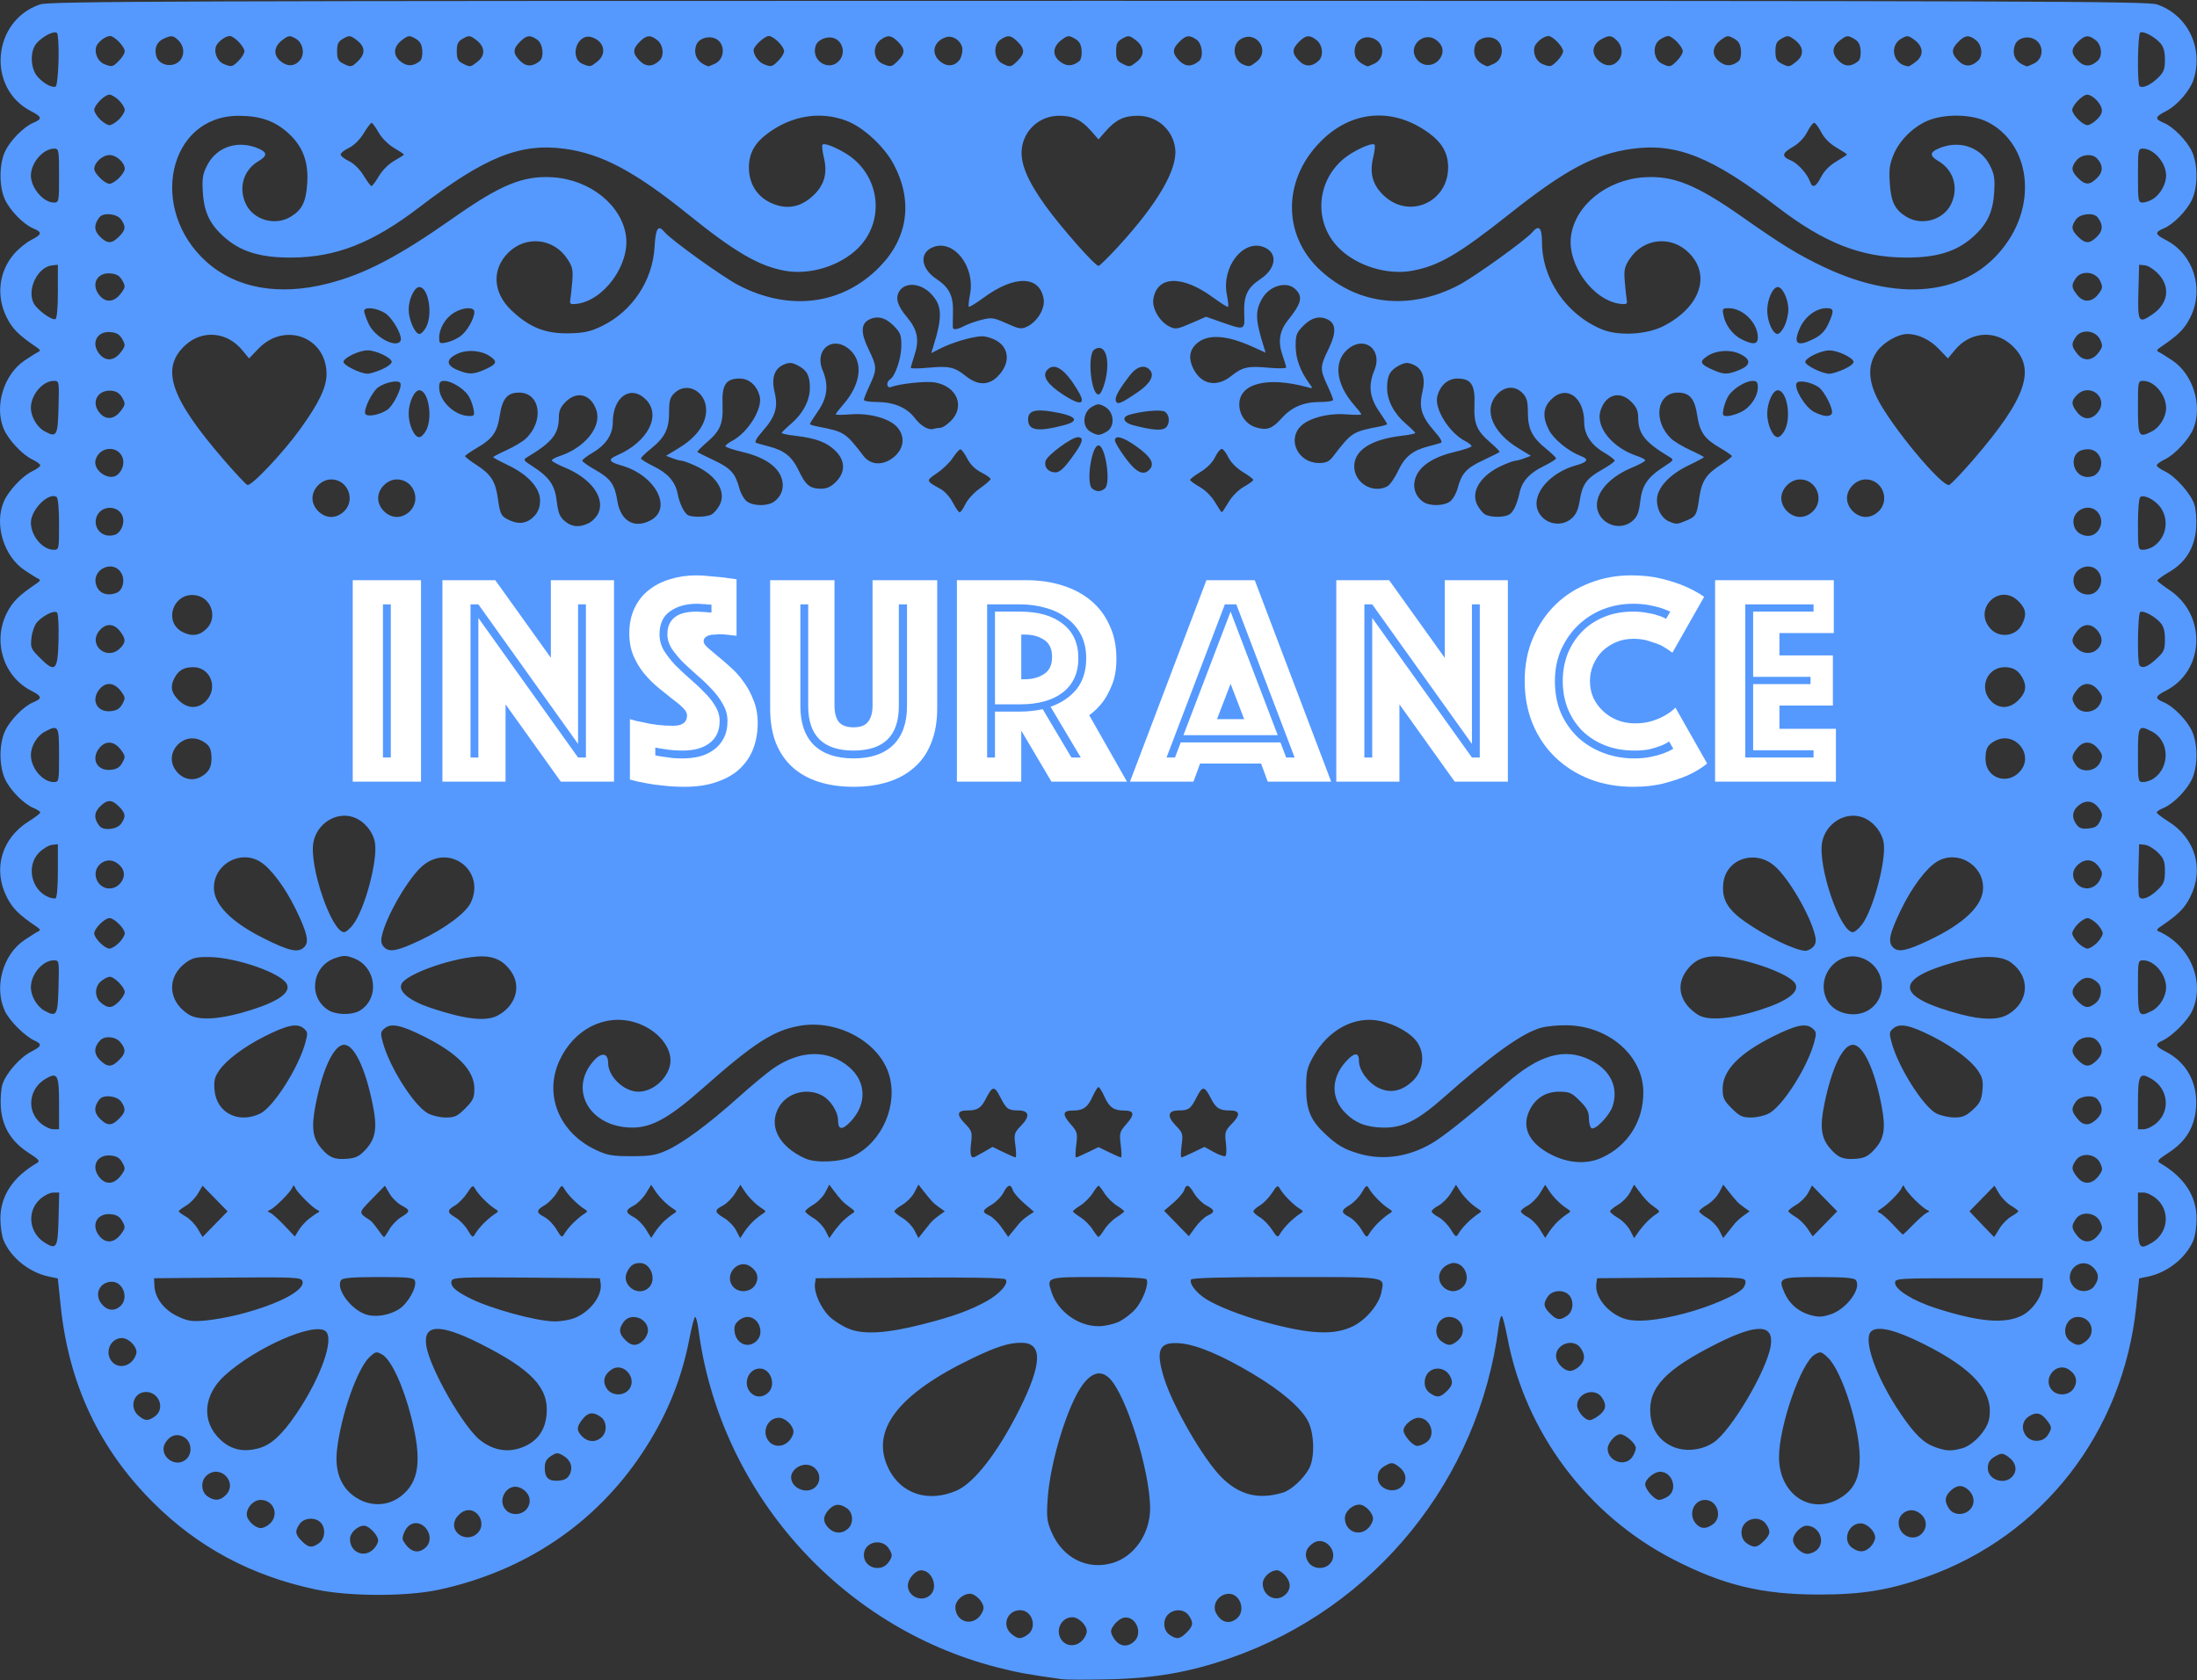
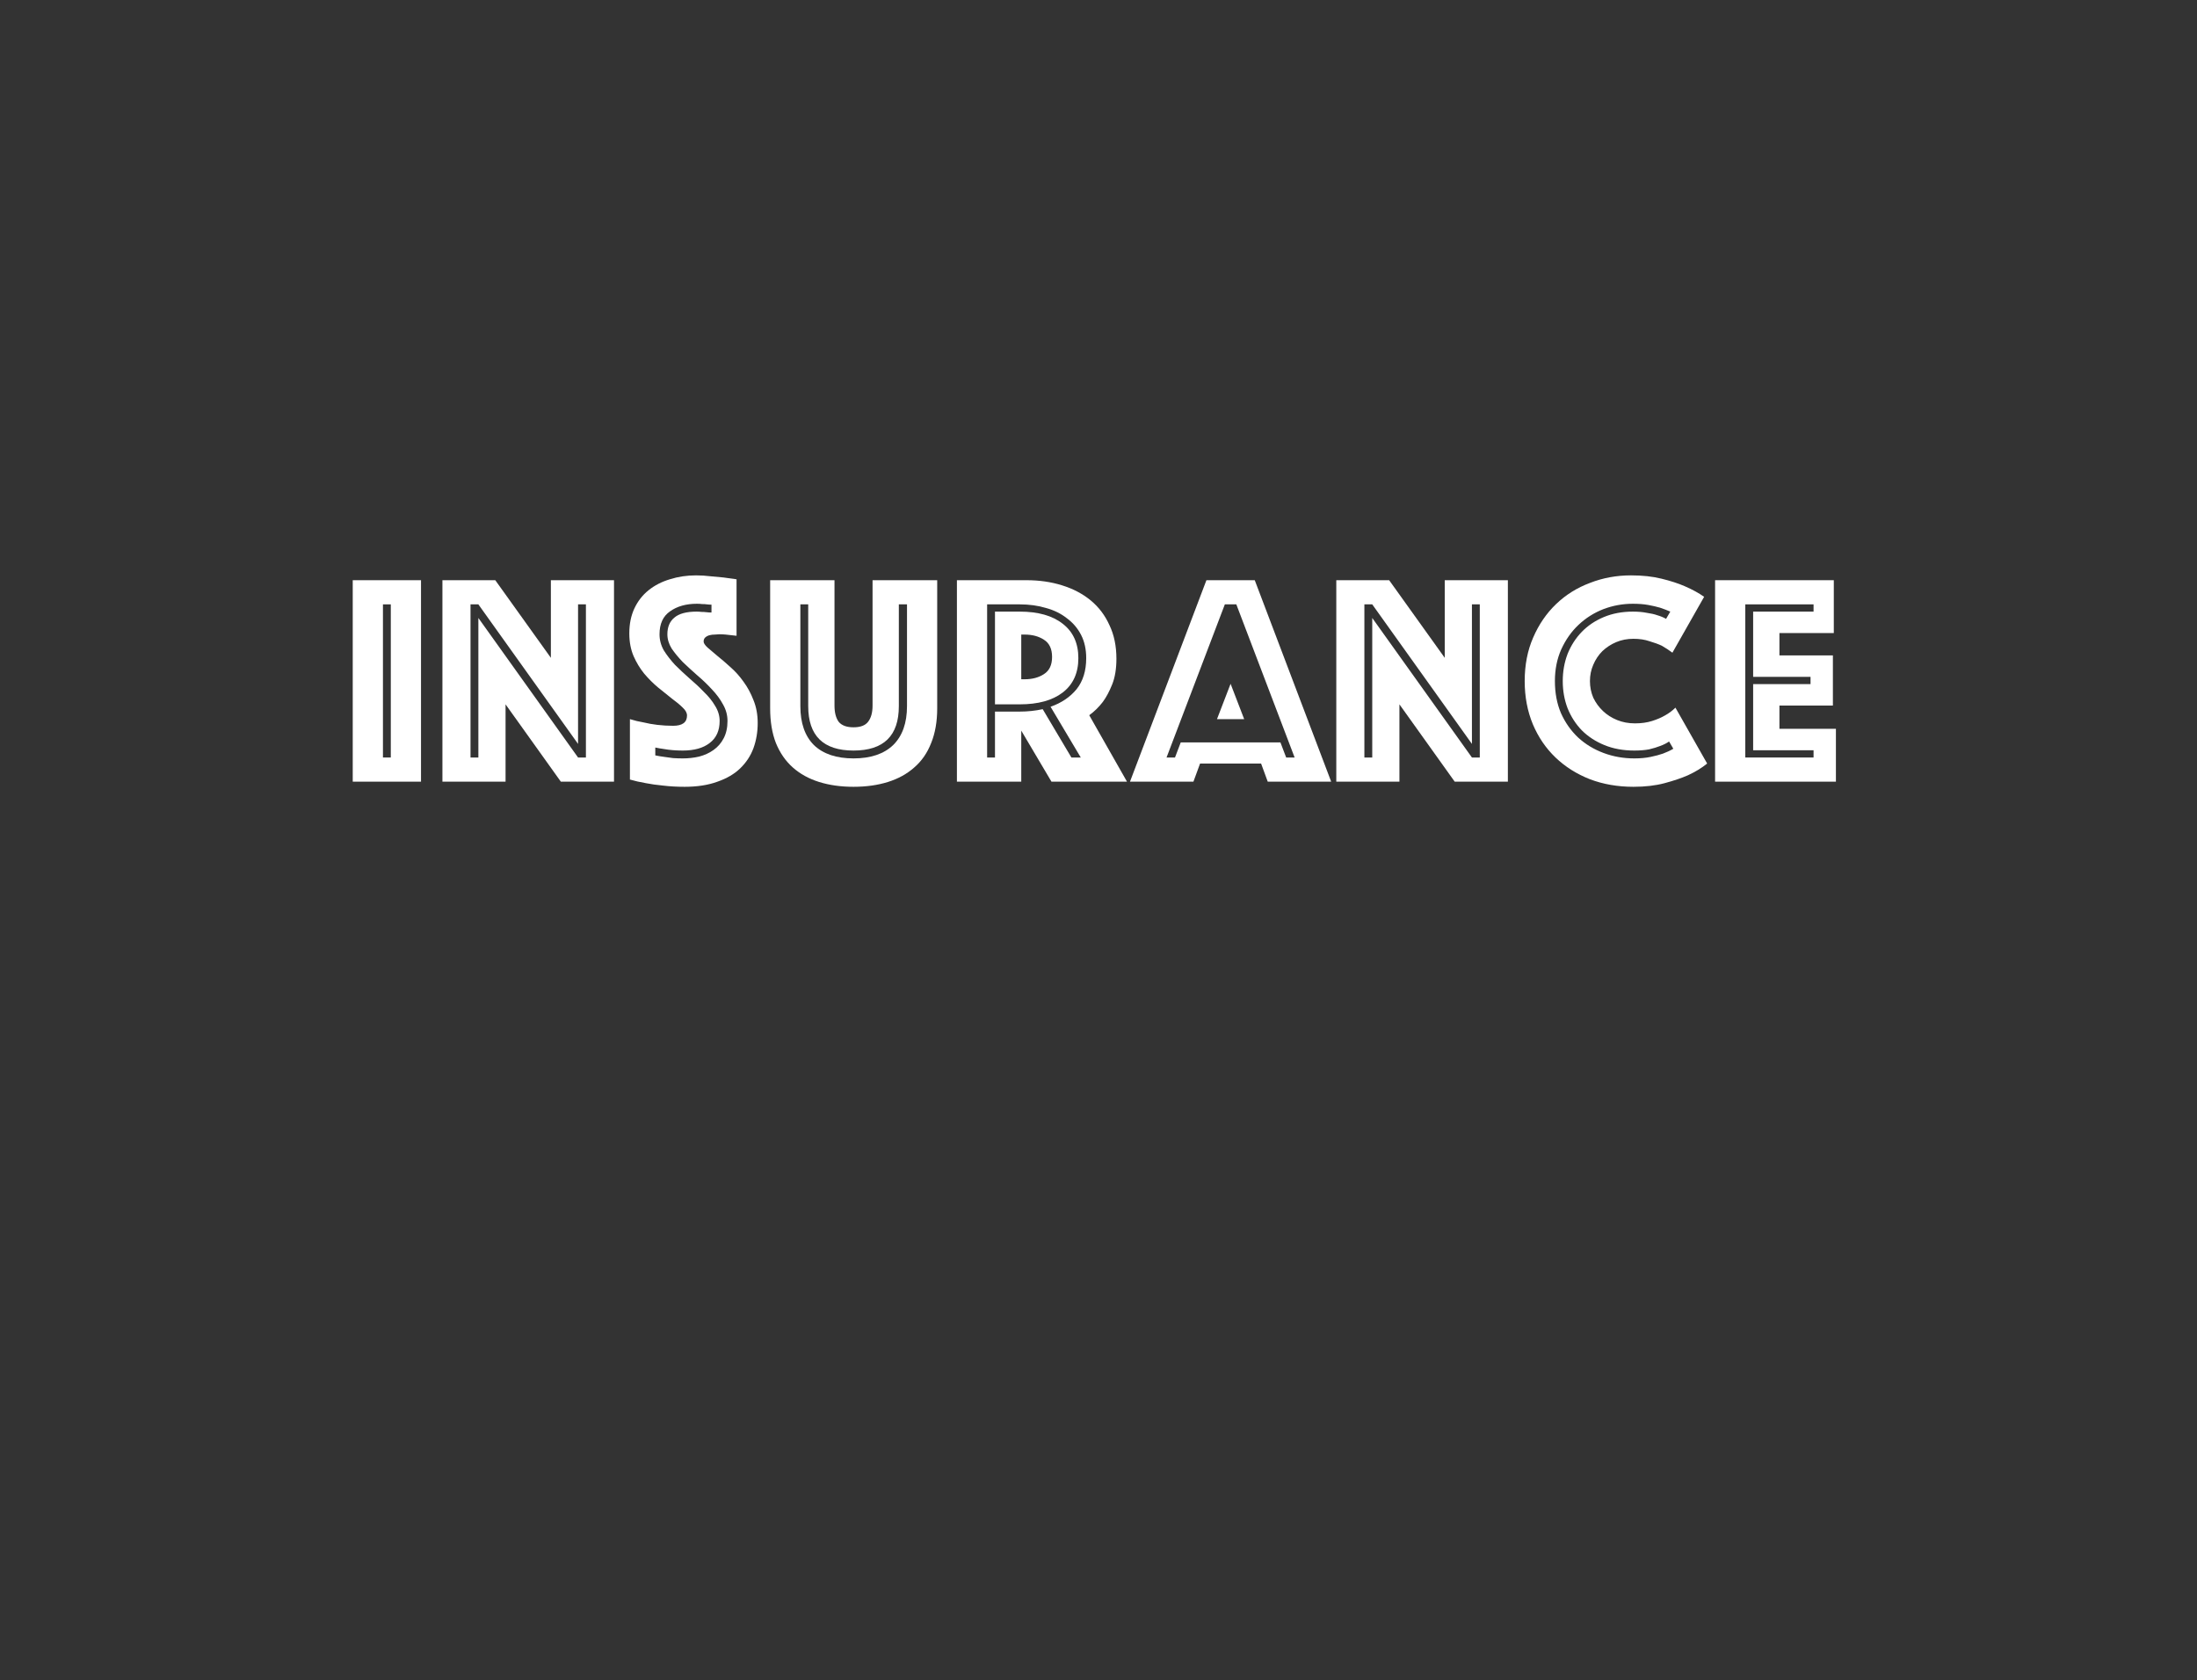
<svg xmlns="http://www.w3.org/2000/svg" xmlns:ns1="http://www.inkscape.org/namespaces/inkscape" xmlns:ns2="http://sodipodi.sourceforge.net/DTD/sodipodi-0.dtd" width="400" height="306" viewBox="0 0 400 306" id="svg2" version="1.1" ns1:version="0.91 r13725" ns2:docname="insurance.svg">
  <rect x="0" y="0" width="400" height="306" fill="#333333" stroke="none" />
  <defs id="defs4" />
  <ns2:namedview id="base" pagecolor="#ffffff" bordercolor="#666666" borderopacity="1.0" ns1:pageopacity="0.0" ns1:pageshadow="2" ns1:zoom="1.0448275" ns1:cx="477.9587" ns1:cy="170.28397" ns1:document-units="px" ns1:current-layer="text3346" showgrid="false" ns1:window-width="1280" ns1:window-height="707" ns1:window-x="1" ns1:window-y="6" ns1:window-maximized="0" units="px" borderlayer="true" />
  <g ns1:label="Capa 1" ns1:groupmode="layer" id="layer1" transform="translate(0,-746.362)">
    <g id="g4916" transform="translate(-34.923,726.879)">
-       <path style="fill:#5599ff;fill-opacity:1" d="m 228.301,325.261 c -6.337,-0.886 -8.237,-1.235 -11.961,-2.197 -28.649,-7.396 -50.422,-32.089 -54.256,-61.53 -0.162,-1.233 -0.426,-2.243 -0.59,-2.243 -0.164,0 -0.617,1.682 -1.008,3.738 -1.461,7.695 -4.226,14.42 -8.677,21.106 -8.527,12.809 -21.29,21.398 -36.851,24.802 -5.923,1.295 -16.452,1.285 -22.586,-0.025 -11.719,-2.498 -21.397,-7.681 -29.573,-15.839 -9.794,-9.773 -15.326,-21.518 -16.816,-35.704 l -0.534,-5.093 -1.603,-0.333 c -3.581,-0.744 -6.938,-3.425 -8.265,-6.6 -0.323,-0.773 -0.587,-2.543 -0.587,-3.934 0,-4.131 2.252,-7.575 6.615,-10.115 0.661,-0.385 0.465,-0.631 -1.528,-1.922 -3.136,-2.033 -4.784,-4.769 -5.01,-8.32 -0.093,-1.479 0.048,-3.353 0.316,-4.165 0.662,-2.006 3.187,-4.865 5.207,-5.895 1.936,-0.987 2.053,-1.37 0.618,-2.024 -1.783,-0.812 -4.605,-3.638 -5.42,-5.428 -1.985,-4.358 -0.35,-10.232 3.588,-12.884 1.102,-0.742 2.248,-1.457 2.547,-1.589 0.394,-0.174 0.32,-0.391 -0.265,-0.786 -3.317,-2.242 -4.434,-3.347 -5.492,-5.432 -2.592,-5.111 -0.96,-10.726 4.018,-13.821 1.138,-0.707 2.069,-1.426 2.069,-1.598 0,-0.172 -0.567,-0.546 -1.26,-0.833 -1.792,-0.743 -4.264,-3.273 -5.191,-5.314 -0.489,-1.077 -0.792,-2.723 -0.792,-4.306 0,-1.584 0.302,-3.229 0.792,-4.306 0.927,-2.041 3.399,-4.572 5.191,-5.314 1.667,-0.69 1.591,-1.087 -0.402,-2.104 -5.05,-2.576 -7.05,-8.972 -4.425,-14.148 1.058,-2.086 2.175,-3.191 5.492,-5.432 0.586,-0.396 0.659,-0.613 0.265,-0.787 -0.299,-0.131 -1.446,-0.847 -2.547,-1.589 -3.766,-2.537 -5.516,-8.281 -3.785,-12.423 0.818,-1.958 3.379,-4.709 5.178,-5.563 0.817,-0.388 1.485,-0.879 1.485,-1.092 0,-0.212 -0.668,-0.704 -1.485,-1.092 -1.799,-0.854 -4.36,-3.605 -5.178,-5.563 -1.731,-4.143 0.025,-9.887 3.785,-12.423 1.102,-0.742 2.248,-1.457 2.547,-1.589 0.394,-0.174 0.32,-0.391 -0.265,-0.786 -3.317,-2.242 -4.434,-3.347 -5.492,-5.432 -1.971,-3.887 -1.474,-8.351 1.289,-11.58 0.81,-0.946 2.221,-2.102 3.135,-2.569 1.993,-1.017 2.069,-1.414 0.402,-2.104 -1.792,-0.742 -4.264,-3.273 -5.191,-5.314 -1.046,-2.303 -1.046,-6.31 0,-8.613 0.927,-2.041 3.399,-4.572 5.191,-5.314 1.667,-0.69 1.591,-1.087 -0.402,-2.104 -8.14,-4.153 -7.121,-16.475 1.608,-19.449 1.707,-0.582 22.688,-0.653 192.721,-0.653 170.033,0 191.014,0.071 192.721,0.653 5.508,1.877 8.433,7.762 6.712,13.505 -0.638,2.13 -2.985,4.863 -5.104,5.944 -1.993,1.017 -2.069,1.413 -0.403,2.104 1.792,0.743 4.265,3.273 5.191,5.314 1.046,2.303 1.046,6.311 0,8.613 -0.927,2.041 -3.399,4.572 -5.191,5.314 -1.667,0.69 -1.591,1.087 0.403,2.104 5.05,2.576 7.05,8.972 4.425,14.148 -1.058,2.086 -2.175,3.191 -5.492,5.432 -0.586,0.396 -0.659,0.613 -0.265,0.786 0.299,0.131 1.445,0.847 2.547,1.589 3.766,2.536 5.516,8.28 3.785,12.423 -0.818,1.958 -3.379,4.71 -5.178,5.563 -0.817,0.388 -1.485,0.879 -1.485,1.092 0,0.212 0.678,0.709 1.507,1.102 1.9,0.902 4.706,4.059 5.354,6.025 0.272,0.826 0.419,2.712 0.324,4.191 -0.23,3.621 -1.896,6.358 -4.94,8.12 -1.218,0.705 -2.173,1.41 -2.123,1.568 0.051,0.157 1.047,0.926 2.215,1.709 6.792,4.55 6.418,14.702 -0.674,18.32 -1.993,1.017 -2.069,1.414 -0.403,2.104 1.792,0.742 4.265,3.273 5.191,5.314 0.489,1.077 0.792,2.723 0.792,4.306 0,1.584 -0.303,3.229 -0.792,4.306 -0.927,2.041 -3.399,4.572 -5.191,5.314 -0.693,0.287 -1.26,0.662 -1.26,0.833 0,0.172 0.931,0.89 2.069,1.598 4.978,3.095 6.611,8.709 4.019,13.821 -1.058,2.086 -2.175,3.191 -5.492,5.432 -0.586,0.396 -0.659,0.613 -0.265,0.786 5.729,2.523 8.548,9.174 6.135,14.473 -0.815,1.79 -3.637,4.616 -5.42,5.428 -1.432,0.653 -1.318,1.037 0.597,2.014 3.723,1.899 5.768,5.56 5.536,9.911 -0.197,3.695 -1.791,6.397 -5.003,8.479 -1.993,1.292 -2.188,1.538 -1.528,1.922 4.363,2.54 6.615,5.984 6.615,10.115 0,1.391 -0.264,3.161 -0.588,3.934 -1.327,3.175 -4.683,5.856 -8.265,6.6 l -1.603,0.333 -0.533,5.109 c -2.394,22.929 -17.039,41.783 -38.272,49.272 -6.793,2.396 -11.62,3.183 -19.518,3.183 -10.343,-2.5e-4 -17.397,-1.706 -26.528,-6.414 -15.623,-8.055 -26.884,-23.097 -30.152,-40.277 -0.382,-2.006 -0.836,-3.809 -1.01,-4.007 -0.174,-0.197 -0.448,0.667 -0.609,1.922 -3.566,27.812 -22.52,51.209 -48.897,60.357 -7.4,2.566 -13.673,3.663 -22.03,3.853 -3.994,0.091 -7.839,0.083 -8.544,-0.025 z m 3.631,-7.017 c 0.47,-0.47 0.854,-1.239 0.854,-1.709 0,-1.13 -1.474,-2.563 -2.636,-2.563 -2.151,0 -3.263,2.71 -1.783,4.345 0.928,1.025 2.499,0.993 3.565,-0.073 z m 9.472,0.146 c 1.663,-1.505 0.346,-4.666 -1.811,-4.347 -0.524,0.078 -1.329,0.646 -1.788,1.263 -0.712,0.957 -0.756,1.27 -0.299,2.136 0.957,1.816 2.519,2.196 3.898,0.948 z m -19.392,-1.24 c 1.828,-1.281 0.866,-4.461 -1.349,-4.461 -2.412,0 -3.424,2.838 -1.552,4.353 1.168,0.946 1.678,0.965 2.901,0.109 z m 28.95,-0.384 c 1.222,-1.222 1.296,-1.826 0.384,-3.128 -0.795,-1.135 -2.565,-1.252 -3.68,-0.242 -1.091,0.987 -1.004,2.933 0.169,3.754 1.303,0.912 1.906,0.838 3.128,-0.384 z m -37.826,-2.796 c 0.47,-0.47 0.854,-1.239 0.854,-1.709 0,-1.059 -1.448,-2.563 -2.468,-2.563 -1.3,0 -2.658,1.251 -2.658,2.447 0,2.405 2.587,3.51 4.272,1.825 z m 47.065,0.146 c 1.546,-1.399 0.497,-4.427 -1.528,-4.413 -1.871,0.025 -3.164,1.956 -2.341,3.518 0.928,1.762 2.507,2.128 3.869,0.895 z m -55.853,-4.236 c 1.435,-1.435 0.264,-4.455 -1.726,-4.455 -1.05,0 -2.409,1.562 -2.409,2.769 0,2.081 2.656,3.164 4.135,1.686 z m 64.413,0.136 c 1.165,-0.916 1.284,-2.225 0.315,-3.457 -0.491,-0.624 -1.221,-1.135 -1.621,-1.135 -1.272,0 -2.627,1.263 -2.627,2.447 0,2.177 2.299,3.43 3.934,2.145 z m -72,-6.137 c 0.656,-1.001 0.666,-1.235 0.104,-2.243 -1.223,-2.191 -4.66,-1.446 -4.66,1.01 0,2.387 3.229,3.26 4.557,1.233 z m 80.235,0.423 c 1.933,-1.933 -0.698,-5.328 -2.973,-3.837 -1.391,0.911 -1.723,2.212 -0.89,3.484 0.811,1.237 2.797,1.419 3.863,0.353 z m -39.475,-0.22 c 3.938,-1.18 6.79,-5.339 6.798,-9.912 0,-6.825 -4.41,-20.9 -7.468,-23.773 -1.492,-1.402 -3.107,-1.009 -4.754,1.156 -2.74,3.601 -5.988,14.132 -6.43,20.844 -0.225,3.395 -0.139,4.113 0.718,6.106 2.021,4.698 6.533,6.958 11.136,5.578 z m -134.601,-2.503 c 0.47,-0.47 0.855,-1.178 0.855,-1.574 0,-0.935 -1.662,-2.697 -2.543,-2.697 -1.233,0 -2.584,1.279 -2.584,2.447 0,2.404 2.587,3.51 4.272,1.825 z m 262.801,0.146 c 1.65,-1.493 0.407,-4.419 -1.877,-4.419 -1.02,0 -2.468,1.504 -2.468,2.563 0,1.13 1.474,2.563 2.636,2.563 0.51,0 1.279,-0.318 1.709,-0.707 z M 112.39,301.301 c 2.102,-1.903 -0.551,-5.656 -2.893,-4.092 -0.782,0.522 -1.511,2.22 -1.193,2.779 1.183,2.083 2.698,2.57 4.086,1.313 z m 263.082,-0.146 c 0.47,-0.47 0.854,-1.239 0.854,-1.709 0,-1.13 -1.474,-2.563 -2.636,-2.563 -2.298,0 -3.391,3.166 -1.541,4.461 1.278,0.895 2.296,0.837 3.323,-0.189 z M 92.998,300.49 c 1.128,-0.79 1.274,-2.794 0.278,-3.79 -0.996,-0.997 -3,-0.85 -3.79,0.278 -0.912,1.303 -0.838,1.906 0.384,3.128 1.222,1.222 1.826,1.296 3.128,0.384 z m 263.055,-0.384 c 1.222,-1.222 1.296,-1.826 0.384,-3.128 -0.795,-1.135 -2.565,-1.252 -3.68,-0.242 -1.091,0.987 -1.004,2.933 0.169,3.754 1.303,0.912 1.906,0.838 3.128,-0.384 z m -234.265,-1.367 c 1.958,-1.772 -0.073,-5.141 -2.446,-4.059 -0.581,0.265 -1.273,0.957 -1.538,1.538 -1.064,2.335 2.028,4.292 3.985,2.521 z m 263.346,-0.379 c 0.877,-1.339 0.306,-2.945 -1.309,-3.681 -1.454,-0.662 -3.228,0.476 -3.228,2.073 0,2.581 3.164,3.703 4.536,1.608 z M 189.286,297.885 c 1.091,-0.988 1.004,-2.933 -0.169,-3.755 -1.304,-0.913 -2.278,-0.834 -3.306,0.27 -1.101,1.182 -1.106,2.248 -0.025,3.337 1.039,1.039 2.44,1.098 3.491,0.146 z m 94.765,-0.146 c 0.47,-0.47 0.854,-1.239 0.854,-1.709 0,-1.059 -1.448,-2.563 -2.468,-2.563 -1.3,0 -2.658,1.251 -2.658,2.447 0,2.405 2.587,3.51 4.272,1.825 z M 84.122,296.884 c 1.657,-1.657 0.585,-4.272 -1.751,-4.272 -1.272,0 -2.521,1.317 -2.521,2.658 0,1.02 1.504,2.468 2.563,2.468 0.47,0 1.239,-0.385 1.709,-0.854 z m 262.633,0.189 c 1.853,-1.298 0.861,-4.461 -1.4,-4.461 -2.113,0 -3.133,2.698 -1.643,4.345 0.865,0.956 1.793,0.991 3.043,0.116 z M 130.951,294.09 c 0.877,-1.339 0.306,-2.945 -1.309,-3.681 -2.321,-1.057 -4.392,2.26 -2.557,4.095 1.062,1.062 3.037,0.85 3.865,-0.414 z m 262.536,0.378 c 1.025,-0.928 0.993,-2.499 -0.073,-3.565 -1.089,-1.089 -2.156,-1.084 -3.337,0.025 -1.104,1.028 -1.183,2.002 -0.27,3.306 0.795,1.135 2.565,1.252 3.68,0.242 z m -285.627,-2.49 c 3.4,-2.594 3.93,-6.541 1.937,-14.434 -1.435,-5.68 -3.665,-10.49 -5.29,-11.408 -1.037,-0.587 -1.195,-0.557 -2.266,0.427 -2.249,2.065 -5.242,10.578 -5.965,16.966 -0.484,4.275 0.972,7.428 4.182,9.06 2.456,1.249 5.268,1.016 7.402,-0.611 z m 262.408,0.093 c 2.349,-1.555 3.29,-3.69 3.244,-7.364 -0.071,-5.644 -3.252,-15.569 -5.759,-17.971 -1.216,-1.165 -1.354,-1.2 -2.409,-0.603 -2.477,1.4 -6.545,13.078 -6.523,18.727 0.028,6.937 6.091,10.757 11.448,7.212 z M 76.005,291.756 c 2.337,-2.337 -1.038,-5.784 -3.491,-3.565 -1.091,0.988 -1.004,2.933 0.169,3.754 1.278,0.895 2.296,0.837 3.323,-0.189 z m 262.633,0.189 c 1.812,-1.269 0.762,-4.461 -1.466,-4.461 -1.096,0 -2.711,1.365 -2.711,2.292 0,0.915 1.693,2.835 2.499,2.835 0.401,0 1.156,-0.299 1.678,-0.665 z m -129.56,-1.028 c 3.216,-1.395 7.525,-6.957 11.434,-14.759 4.18,-8.343 4.292,-12.174 0.354,-12.168 -2.246,0 -4.477,0.708 -8.798,2.777 -13.741,6.58 -18.807,13.251 -15.342,20.203 2.285,4.584 7.236,6.166 12.352,3.947 z m 59.416,0.364 c 1.53,-0.463 3.779,-2.535 4.787,-4.412 1.056,-1.965 0.937,-6.409 -0.23,-8.628 -1.288,-2.449 -4.879,-5.521 -10.062,-8.609 -5.675,-3.38 -10.135,-5.26 -13.123,-5.531 -3.928,-0.356 -4.621,1.115 -2.993,6.357 1.59,5.121 7.167,14.755 10.43,18.018 3.262,3.262 6.771,4.141 11.19,2.805 z m -85.079,-1.051 c 1.49,-1.49 0.368,-4.028 -1.782,-4.028 -1.362,0 -2.673,1.116 -2.673,2.276 0,2.066 2.973,3.235 4.455,1.752 z m 106.798,-0.149 c 0.985,-1.089 0.716,-2.535 -0.662,-3.56 -0.957,-0.712 -1.27,-0.756 -2.136,-0.299 -1.233,0.65 -1.64,1.217 -1.649,2.296 -0.025,2.116 2.991,3.173 4.447,1.564 z m -151.563,-2.126 c 0.646,-1.303 0.167,-2.642 -1.231,-3.437 -0.959,-0.546 -1.207,-0.533 -2.198,0.116 -0.829,0.543 -1.117,1.093 -1.117,2.132 0,1.829 0.724,2.493 2.552,2.338 1.069,-0.091 1.63,-0.414 1.995,-1.149 z m 262.635,0.417 c 0.985,-1.088 0.716,-2.535 -0.662,-3.56 -0.957,-0.712 -1.27,-0.756 -2.136,-0.299 -1.233,0.65 -1.64,1.217 -1.649,2.295 -0.025,2.116 2.991,3.174 4.447,1.564 z M 68.926,285.103 c 1.045,-1.046 0.851,-3.036 -0.376,-3.84 -1.262,-0.827 -2.571,-0.504 -3.461,0.855 -1.547,2.36 1.833,4.989 3.837,2.985 z m 263.161,-0.278 c 0.366,-0.522 0.665,-1.277 0.665,-1.678 0,-0.806 -1.92,-2.499 -2.834,-2.499 -0.899,0 -2.292,1.602 -2.292,2.636 0,2.298 3.166,3.391 4.461,1.541 z M 82.104,283.185 c 2.195,-0.609 4.253,-2.517 6.819,-6.32 4.447,-6.591 6.923,-13.615 5.28,-14.978 -2.068,-1.716 -12.658,2.92 -18.311,8.017 -3.99,3.598 -4.345,8.449 -0.857,11.726 1.977,1.858 4.211,2.35 7.069,1.556 z m 48.411,-0.361 c 2.377,-1.079 3.698,-3.046 3.931,-5.849 0.398,-4.794 -2.74,-8.114 -12.126,-12.832 -7.363,-3.702 -10.418,-3.565 -9.776,0.437 0.668,4.156 6.816,14.88 9.866,17.206 2.558,1.951 5.319,2.305 8.106,1.039 z m 216.389,-0.667 c 3.185,-2.107 9.688,-13.098 10.401,-17.579 0.637,-4.001 -2.415,-4.138 -9.778,-0.437 -9.387,4.718 -12.524,8.039 -12.126,12.832 0.232,2.794 1.545,4.757 3.931,5.875 2.28,1.069 5.334,0.79 7.573,-0.692 z m 45.293,1.042 c 1.976,-0.549 4.494,-3.29 4.871,-5.304 0.92,-4.905 -2.733,-9.09 -11.964,-13.709 -5.061,-2.532 -8.25,-3.307 -9.461,-2.301 -1.645,1.365 0.848,8.43 5.275,14.952 2.632,3.877 4.207,5.406 6.36,6.174 2.008,0.716 2.896,0.75 4.919,0.187 z m -213.664,-1.271 c 0.47,-0.47 0.854,-1.239 0.854,-1.709 0,-1.13 -1.474,-2.563 -2.636,-2.563 -2.151,0 -3.263,2.71 -1.783,4.345 0.928,1.025 2.499,0.993 3.565,-0.073 z m 116.103,0.189 c 1.812,-1.269 0.762,-4.461 -1.466,-4.461 -1.096,0 -2.711,1.365 -2.711,2.292 0,0.915 1.693,2.835 2.499,2.835 0.401,0 1.156,-0.299 1.678,-0.665 z M 144.43,281.222 c 1.091,-0.987 1.004,-2.933 -0.169,-3.754 -1.361,-0.953 -2.281,-0.825 -3.292,0.461 -1.107,1.407 -1.113,2.064 -0.03,3.146 1.039,1.039 2.44,1.098 3.491,0.146 z m 263.487,-0.662 c 0.596,-1.066 0.576,-1.247 -0.245,-2.35 -1.096,-1.47 -2.021,-1.686 -3.384,-0.793 -2.106,1.38 -0.844,4.676 1.695,4.425 0.88,-0.088 1.495,-0.494 1.935,-1.283 z M 63.094,277.419 c 1.945,-1.362 0.839,-4.461 -1.592,-4.461 -2.276,0 -3.139,2.871 -1.31,4.353 1.168,0.946 1.678,0.965 2.902,0.109 z m 262.978,-0.22 c 1.285,-1.011 1.414,-1.93 0.461,-3.292 -1.269,-1.812 -4.461,-0.763 -4.461,1.466 0,1.096 1.366,2.711 2.292,2.711 0.321,0 1.09,-0.398 1.709,-0.885 z m -151.311,-4.094 c 1.53,-1.385 0.504,-4.42 -1.494,-4.42 -2.09,0 -3.172,2.738 -1.717,4.345 0.879,0.972 2.186,1.002 3.211,0.073 z m 123.647,-0.368 c 0.784,-0.784 0.998,-1.333 0.792,-2.029 -0.886,-2.982 -4.896,-2.534 -4.896,0.547 0,0.784 0.343,1.467 0.95,1.892 1.308,0.916 1.906,0.838 3.155,-0.41 z m -149.146,-0.045 c 1.933,-1.933 -0.698,-5.328 -2.973,-3.837 -1.391,0.912 -1.723,2.212 -0.89,3.484 0.811,1.237 2.797,1.419 3.863,0.353 z m 263.188,-0.353 c 0.827,-1.262 0.503,-2.571 -0.855,-3.461 -2.361,-1.547 -4.99,1.832 -2.985,3.837 1.046,1.046 3.036,0.851 3.84,-0.376 z m -89.951,-4.079 c 1.026,-1.026 1.084,-2.045 0.189,-3.323 -1.269,-1.812 -4.461,-0.762 -4.461,1.466 0,1.226 1.404,2.711 2.563,2.711 0.47,0 1.239,-0.385 1.709,-0.854 z M 58.917,267.406 c 0.47,-0.47 0.855,-1.239 0.855,-1.709 0,-1.13 -1.474,-2.563 -2.637,-2.563 -2.151,0 -3.262,2.71 -1.783,4.345 0.928,1.025 2.499,0.993 3.565,-0.073 z m 93.129,-3.845 c 0.47,-0.47 0.854,-1.272 0.854,-1.782 0,-2.298 -3.165,-3.39 -4.461,-1.541 -0.898,1.282 -0.837,2.016 0.264,3.188 1.141,1.214 2.22,1.258 3.343,0.134 z m 20.579,0.146 c 1.577,-1.428 0.492,-4.419 -1.604,-4.419 -1.016,0 -2.278,0.985 -2.364,1.846 -0.265,2.64 2.158,4.212 3.969,2.573 z m 127.665,-0.066 c 1.871,-1.515 0.859,-4.353 -1.552,-4.353 -2.215,0 -3.177,3.181 -1.349,4.461 1.223,0.857 1.733,0.838 2.901,-0.109 z m 114.49,0 c 1.871,-1.515 0.859,-4.353 -1.552,-4.353 -2.216,0 -3.177,3.181 -1.349,4.461 1.223,0.857 1.733,0.838 2.902,-0.109 z m -211.799,-3.035 c 5.473,-1.394 8.587,-2.522 11.615,-4.207 2.396,-1.333 4.074,-3.281 3.404,-3.952 -0.279,-0.279 -6.437,-0.392 -17.492,-0.319 l -17.062,0.111 -0.144,1.016 c -0.22,1.549 1.058,4.434 2.64,5.968 0.78,0.756 2.363,1.756 3.519,2.223 2.738,1.105 6.9,0.847 13.52,-0.84 z m 78.437,0.298 c 2.315,-1.191 4.616,-3.995 5.012,-6.108 0.551,-2.936 1.588,-2.77 -17.292,-2.77 -11.403,0 -17.168,0.149 -17.352,0.446 -0.418,0.677 0.911,2.428 2.692,3.546 2.112,1.326 6.38,3.004 10.572,4.156 8.457,2.325 12.885,2.522 16.368,0.73 z m -42.86,-0.704 c 0.942,-0.428 2.328,-1.478 3.079,-2.334 1.367,-1.557 2.524,-4.636 2.037,-5.423 -0.154,-0.25 -3.697,-0.417 -8.79,-0.417 -9.487,0 -9.428,-0.025 -8.499,2.796 1.149,3.482 4.858,6.157 8.538,6.157 1.057,0 2.693,-0.35 3.635,-0.778 z M 78.372,258.861 c 7.284,-1.856 12.236,-4.471 11.602,-6.125 -0.253,-0.659 -1.432,-0.711 -13.638,-0.608 l -13.361,0.114 0.061,1.371 c 0.098,2.208 1.725,4.368 4.17,5.539 1.854,0.887 2.592,1.007 4.972,0.809 1.537,-0.129 4.324,-0.622 6.194,-1.099 z m 60.549,0.83 c 3.027,-0.84 5.702,-4.058 5.363,-6.449 l -0.141,-1.002 -13.361,-0.114 c -11.657,-0.099 -13.393,-0.03 -13.611,0.539 -0.362,0.943 0.539,1.83 3.252,3.2 3.788,1.912 11.978,4.169 15.39,4.241 0.823,0.025 2.222,-0.169 3.109,-0.417 z m 202.879,-1.084 c 4.449,-1.188 9.35,-3.297 10.425,-4.485 0.39,-0.43 0.594,-1.081 0.454,-1.445 -0.225,-0.583 -1.868,-0.649 -13.615,-0.55 l -13.361,0.114 -0.141,1.002 c -0.324,2.286 1.947,5.205 4.9,6.299 2.141,0.794 6.087,0.469 11.34,-0.934 z m 61.157,0.478 c 1.958,-0.935 3.757,-3.476 3.848,-5.432 l 0.066,-1.412 -13.457,0 c -13.172,0 -13.457,0.025 -13.457,0.854 0,1.251 3.334,3.3 7.556,4.644 7.712,2.456 12.288,2.854 15.445,1.346 z m -82.689,-0.033 c 1.127,-0.79 1.274,-2.794 0.278,-3.79 -0.996,-0.997 -3,-0.85 -3.79,0.278 -0.912,1.303 -0.838,1.906 0.384,3.128 1.222,1.222 1.826,1.296 3.128,0.384 z m -212.632,-1.223 c 1.617,-1.065 3.25,-4.033 2.826,-5.137 -0.215,-0.559 -1.258,-0.664 -6.624,-0.664 -4.588,0 -6.486,0.149 -6.786,0.534 -1.097,1.406 1.577,5.22 4.37,6.234 1.759,0.638 4.399,0.227 6.213,-0.967 z m 260.616,0.977 c 2.909,-0.971 5.681,-4.782 4.541,-6.244 -0.3,-0.385 -2.197,-0.534 -6.786,-0.534 -7.228,0 -7.432,0.101 -6.107,3.039 0.813,1.802 2.443,3.22 4.375,3.802 1.649,0.497 2.333,0.486 3.977,-0.063 z M 56.854,257.301 c 1.556,-1.408 0.497,-4.419 -1.553,-4.419 -2.211,0 -3.288,2.245 -1.914,3.991 1.019,1.295 2.33,1.457 3.467,0.428 z m 96.23,-3.382 c 1.438,-1.437 0.324,-4.463 -1.638,-4.448 -1.135,0 -1.709,0.395 -2.326,1.567 -1.266,2.406 2.038,4.807 3.964,2.881 z m 19.28,-0.376 c 0.827,-1.262 0.504,-2.571 -0.855,-3.461 -2.361,-1.547 -4.99,1.832 -2.985,3.837 1.046,1.046 3.036,0.851 3.84,-0.376 z m 128.848,0.34 c 1.59,-1.439 0.488,-4.419 -1.635,-4.419 -0.551,0 -1.386,0.384 -1.856,0.854 -2.337,2.337 1.038,5.784 3.491,3.565 z m 115.033,-0.242 c 0.895,-1.278 0.837,-2.296 -0.189,-3.323 -2.367,-2.367 -5.813,1.007 -3.565,3.491 0.988,1.091 2.933,1.004 3.755,-0.169 z m -370.664,-12.192 0.121,-4.801 -1.075,0 c -0.592,0 -1.667,0.529 -2.39,1.175 -2.472,2.21 -2.068,6.13 0.82,7.938 2.158,1.351 2.392,0.951 2.525,-4.311 z m 381.137,4.326 c 2.945,-1.74 3.391,-5.718 0.891,-7.952 -0.723,-0.646 -1.792,-1.175 -2.376,-1.175 l -1.061,0 0,4.628 c 0,5.604 0.169,5.903 2.546,4.499 z M 56.944,244.211 c 0.819,-1.102 0.838,-1.284 0.242,-2.35 -0.481,-0.861 -1.031,-1.188 -2.164,-1.284 -2.435,-0.207 -3.574,1.984 -2.044,3.93 1.157,1.471 2.739,1.353 3.965,-0.297 z m 360.078,0.068 c 0.747,-1.005 0.774,-1.257 0.253,-2.35 -0.798,-1.674 -3.359,-1.972 -4.382,-0.511 -0.893,1.274 -0.861,1.721 0.222,3.098 1.134,1.441 2.731,1.344 3.907,-0.237 z m -342.942,-6.549 -2.279,-2.335 -0.844,1.43 c -0.464,0.787 -1.44,1.782 -2.169,2.213 -0.729,0.431 -1.324,0.886 -1.323,1.011 0,0.126 0.58,0.557 1.286,0.958 0.706,0.402 1.681,1.404 2.167,2.228 l 0.884,1.498 2.279,-2.335 2.279,-2.334 z m 17.065,3.713 c 0.626,-0.492 1.368,-1.004 1.65,-1.137 0.366,-0.172 0.329,-0.322 -0.129,-0.522 -0.83,-0.362 -3.63,-3.163 -3.992,-3.992 -0.247,-0.57 -0.311,-0.57 -0.559,0 -0.362,0.83 -3.162,3.63 -3.992,3.992 -0.57,0.25 -0.57,0.309 0,0.547 0.352,0.146 1.505,1.178 2.561,2.291 l 1.92,2.025 0.702,-1.155 c 0.386,-0.635 1.214,-1.557 1.84,-2.05 z m 14.679,1.875 c 0.469,-0.795 1.449,-1.797 2.178,-2.228 1.654,-0.977 1.655,-1.261 0.025,-2.109 -0.721,-0.373 -1.698,-1.332 -2.169,-2.132 l -0.858,-1.454 -2.359,2.416 c -2.518,2.58 -2.509,2.47 -0.33,3.885 0.247,0.159 0.885,0.916 1.418,1.679 0.533,0.763 1.033,1.388 1.111,1.388 0.078,0 0.526,-0.65 0.995,-1.445 z m 17.191,-1.102 c 0.597,-0.596 1.462,-1.325 1.923,-1.618 0.832,-0.531 0.832,-0.538 0,-1.068 -1.136,-0.724 -2.904,-2.521 -3.474,-3.53 -0.435,-0.771 -0.537,-0.72 -1.489,0.731 -0.562,0.857 -1.553,1.873 -2.203,2.256 -1.507,0.89 -1.486,1.276 0.119,2.224 0.715,0.422 1.701,1.442 2.19,2.267 0.835,1.407 0.92,1.447 1.37,0.661 0.264,-0.461 0.968,-1.326 1.564,-1.923 z m 16.234,0 c 0.597,-0.596 1.462,-1.325 1.922,-1.618 0.832,-0.531 0.832,-0.538 0,-1.068 -1.133,-0.723 -2.9,-2.517 -3.486,-3.541 -0.45,-0.786 -0.534,-0.746 -1.37,0.661 -0.49,0.824 -1.475,1.845 -2.19,2.267 -1.618,0.956 -1.632,1.381 -0.071,2.188 0.676,0.35 1.662,1.364 2.19,2.254 0.896,1.51 0.992,1.562 1.44,0.78 0.264,-0.461 0.968,-1.326 1.564,-1.923 z m 16.456,-0.23 c 0.484,-0.47 1.253,-1.095 1.709,-1.388 0.821,-0.529 0.821,-0.54 0,-1.068 -1.166,-0.751 -2.473,-2.065 -3.257,-3.275 l -0.669,-1.032 -0.974,1.576 c -0.536,0.867 -1.532,1.865 -2.214,2.218 -1.563,0.808 -1.563,1.285 0,2.093 0.682,0.353 1.679,1.351 2.214,2.218 l 0.974,1.576 0.669,-1.032 c 0.368,-0.568 1.065,-1.417 1.548,-1.886 z m 16.234,0 c 0.484,-0.47 1.253,-1.095 1.709,-1.388 0.821,-0.529 0.821,-0.54 0,-1.068 -1.166,-0.751 -2.473,-2.065 -3.257,-3.275 l -0.669,-1.032 -0.974,1.576 c -0.536,0.867 -1.532,1.865 -2.214,2.218 -1.6,0.827 -1.563,1.2 0.227,2.256 0.808,0.477 1.797,1.501 2.197,2.276 l 0.729,1.409 0.686,-1.058 c 0.377,-0.582 1.082,-1.443 1.566,-1.913 z m 16.234,0.058 c 0.484,-0.503 1.253,-1.153 1.709,-1.444 0.805,-0.514 0.798,-0.553 -0.23,-1.282 -1.141,-0.809 -1.752,-1.444 -2.967,-3.079 l -0.777,-1.047 -0.722,1.397 c -0.397,0.768 -1.384,1.787 -2.191,2.264 -0.808,0.477 -1.469,1.021 -1.469,1.209 0,0.189 0.661,0.733 1.469,1.209 0.808,0.477 1.796,1.499 2.196,2.272 l 0.727,1.405 0.688,-0.995 c 0.378,-0.547 1.084,-1.407 1.568,-1.909 z m 16.14,0.154 c 0.29,-0.352 1,-0.977 1.579,-1.388 l 1.052,-0.748 -1.052,-0.748 c -1.042,-0.741 -1.335,-1.048 -2.928,-3.076 l -0.822,-1.047 -0.723,1.397 c -0.397,0.768 -1.383,1.787 -2.191,2.264 -0.808,0.477 -1.469,1.021 -1.469,1.209 0,0.189 0.661,0.733 1.469,1.209 0.808,0.477 1.794,1.495 2.191,2.263 l 0.723,1.397 0.822,-1.046 c 0.452,-0.576 1.059,-1.335 1.349,-1.687 z m 16.234,0 c 0.29,-0.352 1,-0.959 1.579,-1.347 l 1.052,-0.706 -1.791,-1.548 c -0.985,-0.852 -1.911,-1.928 -2.058,-2.391 -0.38,-1.197 -0.937,-1.045 -1.721,0.469 -0.373,0.722 -1.339,1.702 -2.147,2.178 -1.75,1.032 -1.813,1.342 -0.404,1.984 0.585,0.267 1.595,1.251 2.243,2.187 l 1.179,1.702 0.771,-0.943 c 0.424,-0.519 1.008,-1.232 1.297,-1.584 z m 15.453,1.164 c 0.473,-0.752 1.474,-1.753 2.226,-2.226 0.751,-0.473 1.366,-0.956 1.366,-1.073 0,-0.116 -0.615,-0.601 -1.366,-1.073 -0.752,-0.473 -1.754,-1.475 -2.226,-2.227 -0.473,-0.752 -0.956,-1.366 -1.074,-1.366 -0.116,0 -0.6,0.615 -1.073,1.366 -0.473,0.752 -1.475,1.754 -2.226,2.227 -0.752,0.473 -1.367,0.956 -1.367,1.073 0,0.116 0.615,0.6 1.367,1.073 0.752,0.473 1.753,1.475 2.226,2.226 0.473,0.752 0.956,1.367 1.073,1.367 0.116,0 0.601,-0.615 1.074,-1.367 z m 18.805,-2.529 c 1.386,-0.631 1.33,-1.033 -0.258,-1.854 -0.721,-0.373 -1.702,-1.339 -2.178,-2.147 -0.987,-1.673 -1.463,-1.834 -1.846,-0.626 -0.146,0.463 -1.031,1.497 -1.965,2.296 l -1.698,1.453 2.257,2.318 2.257,2.318 1.189,-1.639 c 0.654,-0.901 1.663,-1.855 2.243,-2.119 z m 14.741,1.382 c 0.596,-0.596 1.462,-1.325 1.922,-1.618 0.832,-0.53 0.832,-0.538 0,-1.068 -1.136,-0.724 -2.904,-2.521 -3.474,-3.53 -0.435,-0.771 -0.537,-0.72 -1.489,0.731 -0.562,0.857 -1.553,1.873 -2.203,2.256 -0.65,0.384 -1.182,0.868 -1.182,1.077 0,0.207 0.532,0.693 1.182,1.077 0.65,0.384 1.641,1.399 2.203,2.256 0.952,1.452 1.054,1.502 1.489,0.731 0.257,-0.455 0.955,-1.315 1.552,-1.912 z m 16.233,0 c 0.597,-0.596 1.462,-1.325 1.923,-1.618 0.832,-0.53 0.832,-0.538 0,-1.068 -1.134,-0.723 -2.9,-2.517 -3.487,-3.541 -0.45,-0.786 -0.534,-0.746 -1.37,0.661 -0.489,0.824 -1.475,1.845 -2.19,2.267 -1.618,0.956 -1.631,1.381 -0.071,2.188 0.677,0.35 1.662,1.364 2.19,2.254 0.896,1.51 0.992,1.562 1.44,0.78 0.264,-0.461 0.968,-1.326 1.564,-1.923 z m 16.234,0 c 0.596,-0.596 1.462,-1.325 1.922,-1.618 0.828,-0.528 0.829,-0.54 0,-1.068 -1.166,-0.751 -2.473,-2.064 -3.257,-3.275 l -0.669,-1.032 -0.974,1.576 c -0.536,0.867 -1.533,1.865 -2.215,2.218 -0.682,0.353 -1.24,0.824 -1.24,1.047 0,0.222 0.558,0.694 1.24,1.046 0.682,0.353 1.68,1.353 2.217,2.221 0.894,1.446 1.015,1.512 1.43,0.775 0.25,-0.443 0.941,-1.293 1.538,-1.89 z m 16.456,-0.23 c 0.483,-0.47 1.253,-1.095 1.709,-1.388 0.821,-0.529 0.821,-0.54 0,-1.068 -1.166,-0.751 -2.473,-2.064 -3.257,-3.275 l -0.669,-1.032 -0.974,1.576 c -0.536,0.867 -1.532,1.865 -2.214,2.218 -0.682,0.353 -1.24,0.824 -1.24,1.047 0,0.222 0.558,0.694 1.24,1.047 0.682,0.353 1.679,1.351 2.214,2.218 l 0.974,1.576 0.669,-1.032 c 0.368,-0.568 1.065,-1.417 1.549,-1.886 z m 16.233,0.058 c 0.484,-0.503 1.253,-1.153 1.709,-1.444 0.804,-0.514 0.798,-0.553 -0.23,-1.282 -1.141,-0.809 -1.752,-1.444 -2.967,-3.079 l -0.777,-1.046 -0.722,1.397 c -0.397,0.768 -1.383,1.787 -2.191,2.264 -0.808,0.477 -1.469,1.021 -1.469,1.209 0,0.189 0.661,0.733 1.469,1.209 0.808,0.477 1.796,1.499 2.196,2.272 l 0.727,1.406 0.688,-0.996 c 0.378,-0.547 1.084,-1.407 1.568,-1.909 z m 16.14,0.154 c 0.29,-0.352 1,-0.977 1.579,-1.388 l 1.052,-0.748 -1.052,-0.748 c -1.042,-0.741 -1.335,-1.048 -2.928,-3.076 l -0.822,-1.046 -0.722,1.397 c -0.397,0.768 -1.384,1.787 -2.191,2.264 -0.808,0.477 -1.469,1.021 -1.469,1.209 0,0.189 0.661,0.733 1.469,1.209 0.808,0.477 1.794,1.495 2.191,2.263 l 0.722,1.397 0.822,-1.046 c 0.452,-0.576 1.059,-1.335 1.349,-1.688 z m 16.278,-4.491 -2.299,-2.355 -0.681,1.317 c -0.374,0.724 -1.342,1.707 -2.15,2.183 -0.808,0.477 -1.469,0.998 -1.469,1.159 0,0.162 0.585,0.639 1.301,1.061 0.716,0.423 1.713,1.397 2.216,2.165 l 0.915,1.396 2.232,-2.286 2.232,-2.286 z m 31.803,5.541 c 0.491,-0.832 1.47,-1.841 2.176,-2.243 0.706,-0.402 1.284,-0.833 1.286,-0.959 0,-0.126 -0.594,-0.58 -1.323,-1.011 -0.729,-0.431 -1.705,-1.426 -2.169,-2.213 l -0.844,-1.43 -2.279,2.334 -2.278,2.334 2.205,2.322 c 1.213,1.277 2.234,2.335 2.269,2.351 0.035,0.025 0.466,-0.652 0.957,-1.484 z m -15.646,-0.778 c 0.995,-1.025 2.097,-1.986 2.449,-2.136 0.57,-0.242 0.57,-0.303 0,-0.552 -0.352,-0.154 -1.332,-0.971 -2.177,-1.816 -0.845,-0.845 -1.662,-1.824 -1.816,-2.177 -0.247,-0.569 -0.311,-0.569 -0.562,0 -0.351,0.798 -2.633,3.091 -3.776,3.795 -0.701,0.432 -0.74,0.571 -0.215,0.773 0.352,0.136 1.41,1.071 2.35,2.078 0.94,1.007 1.76,1.846 1.823,1.864 0.063,0.025 0.928,-0.806 1.922,-1.831 z m -326.332,-8.942 c 0.819,-1.102 0.838,-1.284 0.242,-2.35 -0.481,-0.861 -1.031,-1.188 -2.164,-1.284 -2.435,-0.207 -3.574,1.984 -2.044,3.93 1.157,1.471 2.739,1.353 3.965,-0.296 z m 360.078,0.068 c 0.747,-1.005 0.774,-1.257 0.253,-2.35 -0.798,-1.674 -3.359,-1.972 -4.382,-0.512 -0.893,1.275 -0.861,1.721 0.222,3.099 1.134,1.441 2.731,1.344 3.907,-0.237 z M 190.262,230.019 c 5.335,-2.58 8.297,-9.529 6.443,-15.112 -1.937,-5.831 -9.428,-9.824 -16.195,-8.632 -4.749,0.836 -8.336,3.148 -17.57,11.322 -6.167,5.459 -9.356,7.236 -12.948,7.214 -7.719,-0.048 -11.652,-6.929 -6.96,-12.179 1.422,-1.591 2.606,-1.411 2.609,0.397 0,2.5 2.895,5.246 5.523,5.246 2.491,0 5.102,-2.157 5.721,-4.725 0.742,-3.077 -2.21,-6.697 -6.47,-7.935 -5.418,-1.575 -11.033,1.31 -13.643,7.011 -2.854,6.233 -0.028,13.127 6.667,16.266 2.083,0.977 2.968,1.131 6.471,1.127 3.378,0 4.448,-0.179 6.382,-1.049 2.938,-1.32 7.638,-4.798 13.142,-9.727 2.363,-2.116 5.183,-4.457 6.266,-5.202 4.958,-3.411 10.034,-3.497 13.847,-0.232 3.113,2.665 3.224,6.742 0.269,9.876 -1.549,1.643 -2.311,1.576 -2.313,-0.202 0,-1.58 -1.41,-3.751 -2.949,-4.546 -2.721,-1.407 -6.209,-0.494 -7.747,2.029 -2.089,3.427 -0.167,7.272 4.735,9.474 1.962,0.881 6.478,0.663 8.72,-0.421 z m 136.295,0.275 c 4.788,-2.183 7.636,-6.726 7.56,-12.063 -0.093,-6.562 -6.352,-11.963 -13.968,-12.053 -1.645,-0.025 -3.767,0.192 -4.715,0.47 -3.478,1.018 -8.781,4.828 -17.712,12.724 -4.676,4.134 -7.356,5.479 -10.846,5.444 -3.108,-0.033 -5.139,-0.803 -6.992,-2.656 -2.632,-2.632 -2.647,-6.263 -0.038,-9.235 1.603,-1.825 2.496,-1.92 2.496,-0.265 0,1.708 1.639,3.977 3.549,4.913 2.123,1.04 4.169,0.653 6.153,-1.164 1.944,-1.782 2.39,-4.798 1.029,-6.963 -1.091,-1.736 -4.025,-3.452 -6.945,-4.062 -4.6,-0.96 -9.411,1.636 -12.131,6.546 -1.111,2.007 -1.266,2.708 -1.26,5.705 0,3.954 0.806,5.87 3.481,8.361 2.201,2.05 3.418,2.758 6.128,3.562 4.621,1.372 9.738,0.492 14.138,-2.433 2.45,-1.629 7.173,-5.474 12.641,-10.292 6.07,-5.349 10.706,-6.638 15.423,-4.287 3.593,1.79 5.099,4.969 3.973,8.382 -0.564,1.708 -3.171,4.413 -3.849,3.993 -0.255,-0.157 -0.464,-0.971 -0.464,-1.807 0,-1.196 -0.353,-1.874 -1.659,-3.179 -1.488,-1.488 -1.88,-1.659 -3.812,-1.659 -2.518,0 -4.499,1.354 -5.505,3.762 -1.245,2.981 0.275,5.773 4.217,7.743 3.124,1.561 6.404,1.746 9.108,0.513 z m -225.068,-1.475 c 1.869,-2.04 2.163,-3.968 1.27,-8.326 -1.349,-6.583 -3.361,-10.761 -5.182,-10.761 -1.838,0 -3.893,4.304 -5.177,10.844 -0.823,4.188 -0.584,6.105 0.994,7.98 1.454,1.728 2.472,2.137 4.809,1.932 1.522,-0.134 2.186,-0.471 3.285,-1.67 z m 274.689,0 c 1.839,-2.007 2.126,-3.87 1.267,-8.243 -1.285,-6.54 -3.34,-10.844 -5.178,-10.844 -1.821,0 -3.833,4.178 -5.182,10.761 -0.854,4.166 -0.607,6.156 0.999,8.064 1.454,1.728 2.472,2.137 4.809,1.932 1.523,-0.134 2.186,-0.471 3.285,-1.67 z m -162.196,0.465 1.657,-0.954 1.963,0.954 c 1.08,0.525 2.079,0.954 2.221,0.954 0.141,0 0.126,-0.989 -0.035,-2.199 -0.275,-2.072 -0.212,-2.28 1.069,-3.603 1.659,-1.712 1.452,-2.739 -0.554,-2.749 -1.821,0 -2.171,-0.271 -3.283,-2.465 -1.043,-2.058 -1.405,-2.015 -2.592,0.312 -0.895,1.755 -1.54,2.16 -3.439,2.16 -1.826,0 -1.956,0.762 -0.403,2.364 1.292,1.333 1.374,1.587 1.141,3.549 -0.222,1.874 -0.096,2.631 0.433,2.631 0.091,0 0.91,-0.429 1.822,-0.954 z m 19.006,0.025 1.934,-0.94 1.934,0.94 c 1.063,0.517 2.038,0.939 2.167,0.939 0.129,0 0.104,-1.029 -0.053,-2.287 -0.269,-2.149 -0.204,-2.381 1.07,-3.832 1.532,-1.745 1.4,-2.425 -0.472,-2.425 -1.865,0 -2.685,-0.583 -3.566,-2.537 -0.43,-0.954 -0.916,-1.735 -1.08,-1.735 -0.164,0 -0.65,0.781 -1.08,1.735 -0.881,1.954 -1.701,2.537 -3.566,2.537 -1.872,0 -2.004,0.679 -0.472,2.425 1.274,1.451 1.339,1.683 1.07,3.832 -0.157,1.258 -0.182,2.287 -0.053,2.287 0.129,0 1.103,-0.423 2.167,-0.939 z m 19.255,-0.025 1.965,-0.955 1.73,0.948 c 0.952,0.521 1.889,0.849 2.084,0.729 0.194,-0.121 0.24,-1.184 0.099,-2.365 -0.237,-2.001 -0.159,-2.243 1.138,-3.582 1.553,-1.602 1.423,-2.364 -0.403,-2.364 -1.9,0 -2.544,-0.405 -3.44,-2.16 -1.187,-2.327 -1.548,-2.37 -2.592,-0.312 -1.112,2.194 -1.462,2.456 -3.283,2.465 -2.006,0 -2.213,1.037 -0.554,2.749 1.283,1.323 1.344,1.532 1.069,3.603 -0.159,1.209 -0.177,2.199 -0.035,2.199 0.141,0 1.141,-0.429 2.222,-0.955 z M 45.674,220.399 c 0,-5.254 -0.279,-5.754 -2.483,-4.451 -3.007,1.776 -3.479,5.733 -0.954,7.989 0.723,0.646 1.793,1.175 2.376,1.175 l 1.061,0 z m 381.936,3.538 c 2.525,-2.257 2.053,-6.213 -0.954,-7.989 -2.205,-1.302 -2.483,-0.803 -2.483,4.451 l 0,4.713 1.061,0 c 0.584,0 1.653,-0.529 2.376,-1.175 z M 56.587,223.209 c 1.222,-1.222 1.296,-1.826 0.384,-3.128 -0.747,-1.067 -3.201,-1.327 -3.93,-0.415 -1.042,1.303 -1.022,2.432 0.063,3.517 1.349,1.349 2.154,1.355 3.483,0.025 z m 360.156,-0.025 c 1.085,-1.085 1.105,-2.215 0.063,-3.517 -0.729,-0.911 -3.182,-0.652 -3.93,0.415 -0.873,1.247 -0.84,1.703 0.22,3.051 1.112,1.414 2.267,1.43 3.646,0.051 z M 82.261,222.278 c 2.429,-1.153 7.028,-8.366 8.267,-12.967 0.469,-1.74 0.438,-1.955 -0.378,-2.616 -1.155,-0.935 -3.042,-0.529 -7.087,1.525 -3.793,1.926 -6.963,4.314 -8.261,6.223 -0.823,1.21 -0.973,1.875 -0.813,3.594 0.381,4.089 4.328,6.112 8.272,4.24 z m 37.368,-0.96 c 1.432,-1.432 1.659,-1.92 1.659,-3.568 0,-3.344 -2.992,-6.445 -9.217,-9.554 -4.091,-2.043 -5.915,-2.431 -7.064,-1.5 -0.816,0.66 -0.847,0.876 -0.379,2.613 1.218,4.523 5.686,11.547 8.22,12.921 0.758,0.411 2.221,0.748 3.251,0.748 1.605,0 2.109,-0.237 3.531,-1.659 z m 237.369,0.911 c 2.534,-1.374 7.002,-8.397 8.22,-12.921 0.468,-1.737 0.437,-1.952 -0.379,-2.613 -1.149,-0.93 -2.972,-0.543 -7.064,1.5 -6.226,3.109 -9.217,6.21 -9.217,9.554 0,1.648 0.227,2.136 1.659,3.568 1.422,1.422 1.926,1.659 3.531,1.659 1.03,0 2.493,-0.336 3.251,-0.748 z m 37.118,-0.667 c 1.281,-1.174 1.577,-1.774 1.741,-3.524 0.159,-1.719 0,-2.384 -0.813,-3.594 -1.297,-1.909 -4.468,-4.297 -8.261,-6.223 -4.046,-2.054 -5.932,-2.46 -7.087,-1.525 -0.816,0.661 -0.847,0.875 -0.379,2.616 1.213,4.504 5.816,11.776 8.197,12.949 0.778,0.383 2.233,0.701 3.235,0.706 1.474,0 2.116,-0.26 3.366,-1.405 z M 56.587,212.53 c 1.25,-1.25 1.31,-1.952 0.275,-3.23 -0.877,-1.083 -2.841,-1.278 -3.705,-0.368 -1.161,1.224 -1.179,2.445 -0.053,3.571 1.349,1.349 2.154,1.355 3.483,0.025 z m 360.156,-0.025 c 1.125,-1.126 1.107,-2.346 -0.053,-3.571 -0.863,-0.911 -2.827,-0.716 -3.705,0.368 -1.035,1.278 -0.975,1.979 0.275,3.229 1.329,1.329 2.134,1.322 3.483,-0.025 z M 80.889,203.319 c 4.898,-1.574 7.033,-3.178 6.229,-4.68 -1.071,-2.002 -9.212,-4.823 -14.103,-4.887 -2.261,-0.03 -3.036,0.149 -4.172,0.958 -3.617,2.58 -3.414,7.076 0.43,9.505 1.918,1.212 6.049,0.893 11.616,-0.896 z m 44.585,1.117 c 3.268,-1.7 4.407,-5.219 2.571,-7.944 -1.529,-2.27 -3.452,-3.092 -6.551,-2.801 -5.087,0.477 -12.517,3.195 -13.438,4.915 -0.739,1.381 1.387,3.125 5.447,4.468 6.168,2.039 9.86,2.46 11.971,1.362 z m 229.989,-1.08 c 4.906,-1.577 7.13,-3.247 6.326,-4.749 -0.921,-1.72 -8.351,-4.438 -13.438,-4.915 -3.1,-0.291 -5.022,0.531 -6.551,2.801 -1.799,2.67 -0.902,5.743 2.272,7.78 1.783,1.144 6.048,0.801 11.391,-0.916 z m 45.11,0.828 c 3.84,-2.341 4.047,-6.894 0.43,-9.474 -1.816,-1.295 -5.621,-1.292 -10.285,0 -11.134,3.105 -10.726,6.327 1.2,9.48 4.018,1.062 6.896,1.057 8.655,-0.025 z M 45.581,199.157 c 0.121,-4.766 0.114,-4.801 -0.866,-4.801 -2.02,0 -4.168,2.531 -4.168,4.913 0,1.597 1.107,3.508 2.462,4.25 2.246,1.229 2.439,0.9 2.572,-4.362 z m 54.693,4.447 c 3.834,-2.128 3.26,-8.032 -0.936,-9.63 -1.432,-0.545 -1.871,-0.547 -3.397,-0.025 -4.268,1.487 -4.98,7.154 -1.194,9.503 1.34,0.832 4.153,0.904 5.527,0.141 z m 274.753,-0.121 c 3.792,-2.24 3.196,-7.912 -1,-9.509 -4.468,-1.7 -8.697,3.316 -6.453,7.655 1.234,2.386 4.977,3.317 7.454,1.854 z m 51.722,0.051 c 1.422,-0.735 2.549,-2.621 2.549,-4.265 0,-2.374 -2.147,-4.913 -4.153,-4.913 -0.953,0 -0.973,0.096 -0.973,4.628 0,5.608 0.121,5.82 2.577,4.55 z M 56.587,201.851 c 0.577,-0.577 1.049,-1.354 1.049,-1.728 0,-0.847 -1.884,-2.777 -2.71,-2.777 -0.337,0 -1.043,0.348 -1.568,0.774 -1.263,1.022 -1.263,2.984 0,4.007 1.278,1.035 1.979,0.975 3.229,-0.275 z m 359.902,0.275 c 1.083,-0.878 1.278,-2.841 0.368,-3.705 -1.224,-1.161 -2.445,-1.179 -3.571,-0.053 -1.349,1.349 -1.355,2.154 -0.025,3.483 1.25,1.251 1.952,1.31 3.229,0.275 z M 90.308,191.952 c 0.935,-0.935 0.586,-2.515 -1.515,-6.856 -1.948,-4.024 -4.558,-7.512 -6.516,-8.706 -3.634,-2.216 -8.408,0.481 -8.408,4.749 0,3.038 3.095,6.202 8.959,9.157 4.734,2.386 6.385,2.752 7.48,1.656 z m 21.116,-1.248 c 4.521,-2.141 8.316,-4.966 9.214,-6.857 2.747,-5.788 -3.851,-10.85 -8.759,-6.72 -2.572,2.164 -6.665,9.207 -7.437,12.796 -0.21,0.977 -0.091,1.533 0.446,2.069 0.951,0.951 2.421,0.661 6.536,-1.287 z m 253.573,1.248 c 0.497,-0.497 0.613,-1.071 0.406,-2.029 -0.772,-3.589 -4.865,-10.631 -7.437,-12.796 -3.587,-3.019 -8.788,-1.232 -9.286,3.19 -0.321,2.844 0.726,4.716 3.887,6.957 3.749,2.657 9.121,5.261 11.018,5.341 0.394,0.025 1.029,-0.282 1.411,-0.664 z m 21.075,-1.228 c 6.508,-3.082 9.905,-6.369 9.905,-9.585 0,-4.268 -4.775,-6.965 -8.408,-4.749 -1.958,1.194 -4.568,4.682 -6.516,8.706 -2.129,4.398 -2.454,5.918 -1.475,6.896 0.949,0.949 2.421,0.662 6.495,-1.268 z m -329.486,0.446 c 0.577,-0.577 1.049,-1.355 1.049,-1.728 0,-0.879 -1.897,-2.777 -2.777,-2.777 -0.88,0 -2.777,1.897 -2.777,2.777 0,0.88 1.897,2.777 2.777,2.777 0.374,0 1.152,-0.472 1.728,-1.049 z m 360.129,-5e-4 c 0.577,-0.577 1.049,-1.355 1.049,-1.728 0,-0.374 -0.472,-1.152 -1.049,-1.728 -0.577,-0.577 -1.355,-1.049 -1.728,-1.049 -0.374,0 -1.151,0.472 -1.728,1.049 -0.577,0.577 -1.049,1.354 -1.049,1.728 0,0.374 0.472,1.152 1.049,1.728 0.577,0.577 1.355,1.049 1.728,1.049 0.374,0 1.152,-0.472 1.728,-1.049 z M 99.219,187.839 c 2.18,-2.903 4.542,-11.855 3.955,-14.989 -0.379,-2.021 -2.043,-3.947 -3.955,-4.578 -3.112,-1.027 -6.598,1.185 -7.237,4.591 -0.81,4.317 3.311,16.364 5.597,16.364 0.328,0 1.066,-0.625 1.64,-1.388 z m 274.704,0 c 2.084,-2.736 4.51,-11.95 3.942,-14.976 -0.382,-2.034 -2.041,-3.959 -3.958,-4.591 -3.106,-1.025 -6.598,1.185 -7.235,4.578 -0.821,4.373 3.28,16.378 5.595,16.378 0.328,0 1.073,-0.625 1.655,-1.388 z m -328.462,-9.754 0,-4.877 -1.068,0.119 c -0.588,0.066 -1.645,0.694 -2.35,1.396 -2.39,2.383 -1.458,6.811 1.709,8.115 0.47,0.194 1.047,0.3 1.282,0.237 0.253,-0.068 0.427,-2.1 0.427,-4.991 z m 382.343,3.402 c 1.084,-1.055 1.282,-1.573 1.282,-3.366 0,-1.786 -0.202,-2.32 -1.282,-3.398 -0.705,-0.703 -1.762,-1.331 -2.35,-1.396 l -1.068,-0.119 -0.121,4.457 c -0.068,2.451 -0.025,4.723 0.104,5.049 0.323,0.842 1.879,0.287 3.435,-1.227 z m -370.746,-1.48 c 0.797,-1.216 0.441,-2.531 -0.929,-3.429 -1.988,-1.302 -4.488,0.754 -3.637,2.991 0.781,2.055 3.346,2.3 4.566,0.438 z m 360.207,-0.35 c 0.485,-0.985 0.471,-1.304 -0.096,-2.168 -0.903,-1.378 -2.212,-1.723 -3.452,-0.911 -1.277,0.836 -1.694,2.102 -1.075,3.259 1.046,1.955 3.622,1.854 4.623,-0.179 z M 56.97,169.48 c 0.912,-1.303 0.838,-1.906 -0.384,-3.128 -1.329,-1.329 -2.134,-1.322 -3.483,0.025 -1.085,1.085 -1.105,2.215 -0.063,3.517 0.729,0.911 3.182,0.652 3.93,-0.416 z m 360.291,-0.462 c 0.489,-1.025 0.476,-1.344 -0.093,-2.21 -0.903,-1.378 -2.212,-1.723 -3.452,-0.911 -1.402,0.919 -1.725,2.213 -0.876,3.51 0.574,0.876 0.988,1.047 2.275,0.94 1.237,-0.104 1.695,-0.387 2.145,-1.329 z M 45.674,156.977 c 0,-5.407 -0.088,-5.552 -2.577,-4.265 -1.422,0.735 -2.549,2.621 -2.549,4.265 0,2.374 2.147,4.913 4.153,4.913 0.956,0 0.973,-0.086 0.973,-4.913 z m 381.396,4.246 c 2.999,-2.101 2.819,-6.888 -0.321,-8.511 -2.489,-1.287 -2.577,-1.142 -2.577,4.265 0,4.828 0.025,4.913 0.973,4.913 0.535,0 1.401,-0.3 1.925,-0.667 z M 71.441,160.966 c 1.381,-0.735 1.972,-1.69 1.987,-3.206 0.025,-1.944 -0.351,-2.651 -1.778,-3.388 -3.395,-1.755 -6.961,2.21 -4.784,5.318 1.13,1.613 2.976,2.128 4.575,1.276 z m 331.265,-1.022 c 2.65,-3.012 -0.923,-7.428 -4.509,-5.573 -1.427,0.738 -1.798,1.445 -1.778,3.388 0.035,3.416 3.993,4.792 6.288,2.184 z M 57.186,158.385 c 0.596,-1.065 0.577,-1.248 -0.242,-2.35 -1.226,-1.649 -2.808,-1.768 -3.965,-0.296 -1.53,1.946 -0.391,4.136 2.044,3.93 1.132,-0.096 1.682,-0.422 2.164,-1.284 z m 360.088,-0.068 c 0.521,-1.092 0.494,-1.345 -0.253,-2.35 -1.176,-1.581 -2.773,-1.679 -3.907,-0.237 -1.083,1.377 -1.115,1.824 -0.222,3.098 1.023,1.461 3.584,1.162 4.382,-0.511 z M 57.186,147.705 c 0.596,-1.065 0.577,-1.248 -0.242,-2.35 -1.226,-1.649 -2.808,-1.768 -3.965,-0.296 -1.53,1.946 -0.391,4.136 2.044,3.93 1.132,-0.096 1.682,-0.422 2.164,-1.284 z m 360.088,-0.068 c 0.521,-1.092 0.494,-1.345 -0.253,-2.35 -1.176,-1.581 -2.773,-1.678 -3.907,-0.237 -1.083,1.377 -1.115,1.824 -0.222,3.099 1.023,1.461 3.584,1.162 4.382,-0.512 z M 72.393,147.171 c 2.347,-2.347 0.884,-6.229 -2.337,-6.2 -1.682,0.025 -2.625,0.57 -3.38,1.988 -0.801,1.504 -0.581,2.68 0.752,4.012 1.593,1.593 3.495,1.67 4.965,0.199 z m 330.025,-0.199 c 1.333,-1.333 1.553,-2.508 0.752,-4.012 -0.737,-1.384 -1.69,-1.973 -3.217,-1.988 -3.277,-0.033 -4.844,3.856 -2.5,6.2 1.47,1.47 3.372,1.393 4.965,-0.199 z M 45.582,136.077 c 0.068,-2.562 -0.056,-4.835 -0.271,-5.051 -0.477,-0.477 -2.506,0.502 -3.64,1.754 -0.439,0.484 -0.895,1.751 -1.015,2.816 -0.205,1.817 -0.111,2.042 1.53,3.683 2.798,2.798 3.251,2.37 3.397,-3.202 z m 381.907,3.419 c 1.433,-1.313 1.596,-1.679 1.596,-3.586 0,-1.523 -0.24,-2.39 -0.853,-3.067 -1.076,-1.189 -3.1,-2.253 -3.645,-1.916 -0.461,0.285 -0.581,9.296 -0.129,9.747 0.589,0.589 1.485,0.24 3.032,-1.178 z M 56.781,137.541 c 1.082,-1.082 1.076,-1.739 -0.03,-3.146 -1.145,-1.456 -2.641,-1.452 -3.79,0 -2.042,2.596 1.475,5.483 3.821,3.137 z m 359.791,0.32 c 1.165,-0.916 1.284,-2.225 0.315,-3.457 -1.149,-1.461 -2.645,-1.465 -3.79,0 -1.107,1.407 -1.113,2.064 -0.03,3.146 0.97,0.97 2.502,1.11 3.506,0.32 z M 72.625,133.87 c 1.907,-2.03 0.783,-5.455 -1.958,-5.969 -4.118,-0.773 -6.172,4.829 -2.456,6.699 1.691,0.851 3.157,0.608 4.414,-0.73 z m 330.414,-0.626 c 0.93,-1.798 0.772,-2.887 -0.621,-4.28 -3.456,-3.455 -8.391,1.443 -5.068,5.03 1.622,1.752 4.598,1.359 5.689,-0.75 z M 56.138,127.443 c 1.061,-0.407 1.565,-2.104 0.996,-3.353 -1.351,-2.966 -5.802,-0.969 -4.642,2.083 0.53,1.394 1.994,1.904 3.647,1.27 z m 360.174,-0.056 c 1.047,-0.699 1.474,-2.149 0.962,-3.272 -1.361,-2.987 -5.822,-1.015 -4.654,2.057 0.527,1.385 2.476,2.027 3.692,1.215 z M 45.674,114.924 c 0,-2.833 -0.179,-4.784 -0.453,-4.954 -1.457,-0.901 -4.673,2.32 -4.673,4.68 0,2.407 2.133,4.948 4.153,4.948 0.953,0 0.973,-0.093 0.973,-4.674 z m 381.396,4.007 c 2.204,-1.544 2.799,-4.504 1.37,-6.815 -0.888,-1.437 -3.021,-2.637 -3.815,-2.146 -0.274,0.169 -0.453,2.122 -0.453,4.954 0,4.579 0.025,4.674 0.973,4.674 0.535,0 1.401,-0.3 1.925,-0.667 z M 56.183,116.708 c 0.973,-0.65 1.461,-2.157 1.05,-3.24 -0.758,-1.993 -3.752,-2.026 -4.652,-0.051 -0.78,1.712 0.416,3.604 2.278,3.604 0.47,0 1.066,-0.141 1.324,-0.314 z m 360.129,0 c 1.047,-0.699 1.474,-2.149 0.962,-3.272 -1.381,-3.031 -5.839,-1.059 -4.653,2.059 0.526,1.384 2.476,2.024 3.691,1.213 z m -274.13,-2.002 c 0.66,-0.341 1.438,-1.195 1.729,-1.897 1.148,-2.772 -1.437,-6.236 -6.094,-8.166 -1.337,-0.554 -2.431,-1.15 -2.431,-1.323 0,-0.174 0.643,-0.528 1.43,-0.787 4.617,-1.524 7.68,-5.344 6.69,-8.345 -0.96,-2.91 -3.513,-3.611 -5.589,-1.536 -0.927,0.927 -1.248,1.653 -1.248,2.819 0,3.024 -1.222,4.557 -5.817,7.293 -0.711,0.424 -0.626,0.569 0.914,1.554 3.154,2.017 4.171,3.458 4.519,6.406 0.25,2.124 0.542,2.86 1.441,3.633 1.3,1.118 2.75,1.232 4.458,0.349 z m 189.94,-0.349 c 0.899,-0.773 1.19,-1.509 1.441,-3.633 0.348,-2.948 1.365,-4.39 4.519,-6.406 1.54,-0.985 1.625,-1.13 0.914,-1.554 -4.595,-2.737 -5.817,-4.269 -5.817,-7.293 0,-1.166 -0.322,-1.892 -1.249,-2.819 -2.076,-2.076 -4.628,-1.374 -5.589,1.536 -0.99,3 2.073,6.821 6.69,8.345 0.786,0.26 1.43,0.614 1.43,0.787 0,0.174 -1.094,0.769 -2.431,1.323 -4.656,1.929 -7.243,5.394 -6.095,8.163 1.014,2.448 4.213,3.25 6.188,1.551 z M 132.289,113.364 c 0.652,-0.73 0.961,-1.617 0.961,-2.76 0,-2.265 -2.192,-4.679 -5.82,-6.411 -1.498,-0.715 -2.724,-1.372 -2.724,-1.461 0,-0.088 1.105,-0.666 2.455,-1.284 1.35,-0.618 2.906,-1.546 3.458,-2.06 3.428,-3.201 2.697,-8.413 -1.179,-8.413 -2.142,0 -3.059,1.082 -3.529,4.163 -0.465,3.044 -1.299,4.238 -4.106,5.876 -1.208,0.705 -2.203,1.393 -2.211,1.53 0,0.136 0.924,0.856 2.071,1.6 2.658,1.722 3.46,2.973 3.899,6.084 0.428,3.029 0.587,3.311 2.29,4.065 1.702,0.753 3.214,0.436 4.434,-0.929 z m 21.014,0.907 c 4.195,-2.169 0.966,-8.294 -5.297,-10.047 -2.23,-0.624 -2.429,-1.094 -0.766,-1.812 5.643,-2.432 8.157,-7.297 5.266,-10.188 -2.747,-2.747 -6.01,-0.478 -6.015,4.185 0,2.186 -1.259,4.094 -3.603,5.467 -1.072,0.628 -1.949,1.298 -1.949,1.488 0,0.189 1.052,0.939 2.338,1.665 2.807,1.584 3.565,2.643 4.038,5.636 0.578,3.655 3.033,5.134 5.988,3.606 z m 167.727,-0.354 c 0.832,-0.716 1.239,-1.597 1.501,-3.251 0.473,-2.993 1.232,-4.052 4.038,-5.636 1.286,-0.726 2.338,-1.475 2.338,-1.665 0,-0.189 -0.877,-0.86 -1.949,-1.488 -2.343,-1.373 -3.601,-3.281 -3.603,-5.467 0,-4.662 -3.268,-6.932 -6.015,-4.185 -1.503,1.503 -1.622,3.18 -0.397,5.581 0.835,1.637 3.558,3.864 5.737,4.692 1.601,0.609 1.357,1.111 -0.84,1.726 -4.677,1.309 -8.002,5.14 -6.988,8.049 0.881,2.526 4.144,3.393 6.179,1.643 z m 20.868,0.385 c 1.798,-0.751 1.951,-1.013 2.384,-4.073 0.44,-3.11 1.242,-4.361 3.899,-6.084 1.147,-0.743 2.079,-1.463 2.071,-1.6 0,-0.136 -1.003,-0.825 -2.211,-1.53 -2.808,-1.638 -3.642,-2.832 -4.106,-5.876 -0.47,-3.081 -1.387,-4.163 -3.529,-4.163 -3.876,0 -4.607,5.212 -1.179,8.413 0.552,0.515 2.108,1.442 3.458,2.06 1.35,0.618 2.455,1.196 2.455,1.284 0,0.088 -1.226,0.746 -2.724,1.461 -3.575,1.706 -5.82,4.151 -5.82,6.339 0,1.809 0.917,3.389 2.288,3.942 1.264,0.51 1.395,0.502 3.013,-0.174 z M 97.598,112.569 c 2.119,-2.119 0.617,-5.787 -2.369,-5.787 -1.756,0 -3.417,1.661 -3.417,3.417 0,1.756 1.662,3.418 3.417,3.418 0.833,0 1.708,-0.388 2.369,-1.049 z m 11.961,0 c 2.119,-2.119 0.618,-5.787 -2.369,-5.787 -1.756,0 -3.417,1.661 -3.417,3.417 0,1.756 1.661,3.418 3.417,3.418 0.832,0 1.708,-0.388 2.369,-1.049 z m 54.899,0.609 c 0.452,-0.242 1.123,-1.023 1.492,-1.735 1.266,-2.447 -0.597,-5.42 -4.505,-7.189 -1.058,-0.479 -2.15,-0.875 -2.429,-0.88 -0.278,0 -1.028,-0.207 -1.666,-0.451 l -1.161,-0.441 2.273,-1.374 c 3.018,-1.826 4.733,-4.015 5,-6.382 0.412,-3.656 -3.248,-6.005 -5.728,-3.676 -0.823,0.773 -0.989,1.365 -0.99,3.525 0,3.048 -0.782,4.588 -3.38,6.676 -0.96,0.771 -1.745,1.54 -1.745,1.708 0,0.169 1.053,0.821 2.339,1.45 2.571,1.258 3.932,2.825 4.347,5.007 0.345,1.811 1.255,3.633 1.956,3.915 0.961,0.387 3.351,0.299 4.198,-0.154 z m 145.194,0.03 c 0.784,-0.42 1.453,-1.812 1.947,-4.049 0.449,-2.037 1.797,-3.53 4.289,-4.749 1.287,-0.629 2.339,-1.282 2.339,-1.45 0,-0.167 -0.785,-0.937 -1.745,-1.708 -2.582,-2.075 -3.378,-3.634 -3.38,-6.616 0,-2.014 -0.192,-2.739 -0.931,-3.525 -1.399,-1.489 -3.406,-1.332 -4.846,0.38 -2.315,2.751 -0.608,6.795 4.059,9.618 l 2.272,1.374 -1.16,0.441 c -0.638,0.242 -1.388,0.445 -1.667,0.45 -0.278,0 -1.371,0.401 -2.429,0.88 -3.902,1.766 -5.771,4.742 -4.51,7.18 0.366,0.708 1.002,1.483 1.413,1.722 0.954,0.556 3.352,0.584 4.348,0.051 z m 55.372,-0.638 c 2.119,-2.119 0.617,-5.787 -2.369,-5.787 -1.756,0 -3.417,1.661 -3.417,3.417 0,1.756 1.661,3.418 3.417,3.418 0.832,0 1.708,-0.388 2.369,-1.049 z m 11.961,0 c 2.119,-2.119 0.617,-5.787 -2.369,-5.787 -1.756,0 -3.418,1.661 -3.418,3.417 0,1.756 1.661,3.418 3.418,3.418 0.832,0 1.708,-0.388 2.369,-1.049 z m -166.283,-1.307 c 0.394,-0.826 1.583,-2.112 2.642,-2.859 1.06,-0.747 1.927,-1.509 1.927,-1.694 0,-0.184 -0.766,-0.727 -1.703,-1.205 -1.117,-0.57 -2.007,-1.464 -2.586,-2.6 -0.486,-0.952 -1.053,-1.67 -1.262,-1.596 -0.207,0.076 -0.828,0.804 -1.376,1.621 -0.549,0.818 -1.837,2.05 -2.863,2.739 -2.026,1.361 -2.028,1.352 0.76,2.896 0.708,0.392 1.687,1.497 2.177,2.456 0.489,0.959 1.042,1.744 1.229,1.744 0.187,0 0.661,-0.676 1.055,-1.501 z m 47.903,-0.338 c 0.625,-1.067 1.798,-2.244 2.795,-2.804 0.944,-0.531 1.711,-1.097 1.703,-1.258 0,-0.162 -0.872,-0.814 -1.921,-1.451 -1.139,-0.691 -2.198,-1.767 -2.629,-2.67 -0.397,-0.832 -0.938,-1.513 -1.204,-1.513 -0.265,0 -0.807,0.681 -1.204,1.513 -0.431,0.903 -1.49,1.979 -2.629,2.67 -1.049,0.637 -1.913,1.29 -1.921,1.451 0,0.162 0.774,0.736 1.737,1.277 1.023,0.575 2.194,1.741 2.817,2.804 0.587,1.001 1.136,1.82 1.222,1.82 0.086,0 0.64,-0.828 1.233,-1.839 z m -82.791,-0.066 c 1.524,-1.067 2.023,-2.866 1.285,-4.632 -0.848,-2.029 -3.294,-3.577 -7.044,-4.457 -1.681,-0.395 -3.057,-0.865 -3.057,-1.045 0,-0.179 0.543,-0.608 1.207,-0.951 2.869,-1.484 5.598,-5.876 5.038,-8.109 -0.497,-1.981 -1.921,-3.251 -3.646,-3.251 -2.523,0 -3.265,1.128 -3.126,4.754 0.134,3.504 -0.401,4.764 -2.953,6.948 -0.987,0.845 -1.713,1.606 -1.613,1.693 0.099,0.086 1.456,0.76 3.014,1.495 3.05,1.44 3.881,2.359 4.621,5.104 0.261,0.969 0.896,2.057 1.412,2.418 1.185,0.83 3.703,0.847 4.865,0.033 z m 123.08,-0.033 c 0.515,-0.361 1.151,-1.449 1.411,-2.418 0.739,-2.745 1.57,-3.663 4.621,-5.104 1.558,-0.736 2.914,-1.409 3.014,-1.495 0.099,-0.086 -0.627,-0.849 -1.613,-1.693 -2.552,-2.184 -3.088,-3.445 -2.953,-6.948 0.139,-3.626 -0.602,-4.754 -3.126,-4.754 -1.724,0 -3.149,1.27 -3.646,3.251 -0.56,2.233 2.169,6.625 5.037,8.109 0.664,0.343 1.207,0.771 1.207,0.951 0,0.179 -1.376,0.65 -3.057,1.045 -3.75,0.88 -6.196,2.428 -7.044,4.457 -0.738,1.767 -0.24,3.565 1.284,4.632 1.163,0.814 3.68,0.797 4.865,-0.033 z m -62.776,-2.42 c 1.083,-1.083 0.053,-7.818 -1.196,-7.818 -1.249,0 -2.279,6.735 -1.196,7.818 0.282,0.282 0.82,0.513 1.196,0.513 0.376,0 0.914,-0.23 1.196,-0.513 z m -49.01,-1.163 c 1.808,-1.808 1.739,-3.955 -0.187,-5.771 -1.587,-1.497 -3.519,-2.202 -7.216,-2.636 -1.351,-0.159 -2.456,-0.387 -2.456,-0.509 0,-0.121 0.776,-0.884 1.724,-1.696 2.151,-1.841 3.403,-4.24 3.403,-6.521 0,-2.219 -0.539,-3.222 -2.192,-4.076 -1.064,-0.55 -1.54,-0.585 -2.514,-0.182 -1.764,0.73 -2.342,2.454 -1.709,5.093 0.656,2.734 0.139,4.403 -2.186,7.043 -1.178,1.339 -1.543,2.019 -1.154,2.151 0.314,0.106 1.339,0.392 2.279,0.636 2.845,0.737 4.251,1.878 5.458,4.427 1.254,2.649 2.011,3.257 4.08,3.276 1.012,0 1.781,-0.346 2.67,-1.236 z m 100.404,0.797 c 0.464,-0.247 1.35,-1.521 1.969,-2.828 1.211,-2.558 2.614,-3.698 5.462,-4.436 0.94,-0.245 1.965,-0.53 2.279,-0.636 0.39,-0.131 0.025,-0.812 -1.154,-2.151 -2.324,-2.64 -2.842,-4.309 -2.186,-7.043 0.633,-2.639 0.056,-4.362 -1.709,-5.093 -0.974,-0.403 -1.45,-0.369 -2.514,0.182 -1.653,0.855 -2.193,1.857 -2.193,4.076 0,2.281 1.252,4.68 3.403,6.521 0.948,0.811 1.724,1.574 1.724,1.696 0,0.121 -1.105,0.35 -2.456,0.509 -5.585,0.655 -8.651,2.63 -8.651,5.573 0,3.007 3.383,5.045 6.026,3.63 z M 89.553,97.652 c 3.45,-4.787 4.821,-7.646 4.821,-10.052 0,-6.744 -7.625,-9.594 -12.394,-4.631 l -1.714,1.783 -1.266,-1.536 C 76.277,79.911 71.806,79.503 68.733,82.279 c -4.654,4.205 -2.887,9.555 6.901,20.893 2.088,2.419 4.035,4.497 4.326,4.618 0.7,0.291 6.478,-5.816 9.593,-10.138 z m 304.671,5.505 c 9.774,-11.321 11.541,-16.675 6.889,-20.878 -3.072,-2.776 -7.544,-2.368 -10.268,0.937 l -1.266,1.536 -1.709,-1.779 c -1.581,-1.646 -3.744,-2.667 -5.661,-2.673 -1.701,0 -4.307,1.471 -5.499,3.116 -1.722,2.377 -1.712,5.203 0.033,8.668 2.551,5.069 11.804,16.183 13.07,15.698 0.346,-0.134 2.332,-2.214 4.413,-4.624 z m -338.041,2.872 c 0.963,-0.643 1.461,-2.158 1.058,-3.218 -0.874,-2.298 -4.194,-2.041 -4.91,0.38 -0.546,1.846 2.252,3.906 3.852,2.838 z m 360.129,0 c 1.047,-0.699 1.474,-2.149 0.962,-3.272 -0.57,-1.25 -1.683,-1.718 -3.187,-1.341 -2.644,0.664 -1.865,4.927 0.9,4.927 0.47,0 1.066,-0.141 1.324,-0.314 z M 230.011,102.891 c 2.075,-2.819 2.368,-3.798 1.137,-3.798 -1.099,0 -5.51,3.242 -5.844,4.296 -0.356,1.121 0.474,2.112 1.77,2.112 0.75,0 1.52,-0.684 2.938,-2.61 z m 14.293,1.99 c 0.845,-1.018 0.104,-2.262 -2.43,-4.075 -2.444,-1.75 -3.961,-2.179 -3.961,-1.119 0,0.326 0.864,1.768 1.921,3.204 2,2.717 3.362,3.324 4.47,1.99 z m -46.469,-2.316 c 1.751,-1.565 1.892,-3.751 0.347,-5.396 -1.446,-1.54 -5.069,-2.504 -8.405,-2.236 -1.486,0.119 -2.701,0.121 -2.701,0 0,-0.119 0.605,-0.903 1.343,-1.745 3.244,-3.694 3.748,-7.768 1.239,-10.01 -3.066,-2.739 -6.559,-0.088 -4.951,3.759 1.118,2.677 0.864,4.926 -0.836,7.397 -0.822,1.195 -1.495,2.259 -1.495,2.363 0,0.104 0.625,0.309 1.388,0.454 4.862,0.925 5.092,1.072 8.363,5.342 1.373,1.792 3.746,1.821 5.706,0.071 z m 79.882,-0.071 c 3.271,-4.27 3.501,-4.417 8.363,-5.342 0.763,-0.146 1.388,-0.349 1.388,-0.454 0,-0.104 -0.673,-1.168 -1.495,-2.364 -1.7,-2.471 -1.954,-4.72 -0.835,-7.397 1.607,-3.847 -1.885,-6.498 -4.952,-3.759 -2.509,2.242 -2.004,6.316 1.24,10.011 0.739,0.841 1.343,1.626 1.343,1.745 0,0.119 -1.215,0.116 -2.701,0 -3.335,-0.268 -6.958,0.696 -8.405,2.236 -2.395,2.549 -0.31,6.623 3.39,6.623 1.357,0 1.856,-0.242 2.663,-1.297 z M 112.52,97.833 c 1.242,-2.402 0.391,-7.284 -1.27,-7.284 -0.907,0 -1.923,2.258 -1.923,4.272 0,2.014 1.016,4.272 1.923,4.272 0.34,0 0.912,-0.567 1.27,-1.26 z m 247.349,0 c 1.242,-2.402 0.39,-7.284 -1.271,-7.284 -0.907,0 -1.922,2.258 -1.922,4.272 0,2.014 1.016,4.272 1.922,4.272 0.34,0 0.912,-0.567 1.271,-1.26 z M 45.581,93.641 c 0.121,-4.766 0.114,-4.801 -0.866,-4.801 -2.02,0 -4.168,2.531 -4.168,4.913 0,1.597 1.107,3.508 2.462,4.25 2.246,1.229 2.439,0.9 2.572,-4.361 z m 190.979,4.343 c 1.423,-0.997 1.159,-3.529 -0.462,-4.432 -1.055,-0.588 -1.294,-0.588 -2.35,0 -1.621,0.903 -1.885,3.435 -0.462,4.432 0.535,0.375 1.272,0.681 1.637,0.681 0.365,0 1.102,-0.307 1.637,-0.681 z m 190.189,0.033 c 1.422,-0.735 2.549,-2.621 2.549,-4.265 0,-2.374 -2.147,-4.913 -4.153,-4.913 -0.953,0 -0.973,0.096 -0.973,4.628 0,5.608 0.121,5.82 2.577,4.55 z M 206.155,97.384 c 0.351,0 1.201,-0.562 1.887,-1.249 2.665,-2.665 1.085,-6.375 -2.993,-7.027 -1.619,-0.259 -6.343,0.25 -7.91,0.85 -0.771,0.296 -0.94,-0.897 -0.192,-1.359 0.957,-0.592 2.073,-3.862 2.082,-6.103 0,-2.036 -0.149,-2.444 -1.443,-3.738 -1.496,-1.496 -3.002,-1.842 -4.507,-1.036 -1.431,0.766 -1.443,2.433 -0.038,5.315 1.569,3.22 1.585,3.677 0.227,6.593 -0.585,1.257 -1.064,2.458 -1.064,2.67 0,0.212 1.053,0.385 2.341,0.385 3.052,0 5.457,0.996 6.867,2.845 1.189,1.558 2.574,2.358 3.537,2.042 0.313,-0.104 0.856,-0.187 1.208,-0.187 z m 22.449,-0.467 c 3.124,-0.811 2.273,-1.767 -2.215,-2.489 -3.076,-0.495 -4.281,-0.104 -4.281,1.39 0,2.071 1.668,2.353 6.497,1.099 z m 18.623,0.381 c 0.776,-0.776 0.614,-2.393 -0.288,-2.876 -0.753,-0.403 -4.354,-0.058 -6.503,0.625 -1.343,0.426 -0.922,1.421 0.789,1.864 3.646,0.945 5.335,1.054 6.002,0.387 z m 21.018,-1.633 c 1.873,-2.079 4.002,-2.98 7.035,-2.98 1.3,0 2.363,-0.174 2.363,-0.385 0,-0.212 -0.479,-1.413 -1.064,-2.67 -1.358,-2.916 -1.342,-3.373 0.227,-6.593 1.405,-2.883 1.392,-4.55 -0.038,-5.315 -1.506,-0.806 -3.011,-0.46 -4.507,1.036 -1.294,1.294 -1.451,1.702 -1.443,3.738 0,2.258 0.838,4.555 2.431,6.741 0.752,1.032 0.75,1.036 -0.308,0.747 -7.266,-1.986 -12.385,-0.687 -12.385,3.145 0,1.953 1.283,3.68 3.124,4.207 1.94,0.555 2.866,0.215 4.566,-1.67 z M 56.944,94.267 c 0.819,-1.102 0.838,-1.284 0.242,-2.35 -0.437,-0.781 -1.056,-1.196 -1.914,-1.281 -2.505,-0.247 -3.815,1.994 -2.294,3.927 1.157,1.471 2.739,1.353 3.965,-0.297 z m 359.943,0.273 c 2.042,-2.596 -1.475,-5.483 -3.821,-3.137 -1.082,1.082 -1.076,1.739 0.03,3.146 1.145,1.456 2.641,1.452 3.79,0 z M 105.392,94.138 c 1.157,-0.758 2.848,-4.21 2.409,-4.918 -0.36,-0.582 -2.558,-0.174 -3.94,0.731 -1.157,0.758 -2.847,4.209 -2.409,4.918 0.36,0.582 2.558,0.174 3.939,-0.731 z m 15.729,-0.256 c -0.151,-0.751 -0.569,-1.818 -0.931,-2.37 -0.837,-1.278 -3.102,-2.668 -4.349,-2.67 -0.764,0 -0.961,0.24 -0.96,1.173 0,2.506 2.837,5.198 5.499,5.223 0.915,0 0.988,-0.124 0.742,-1.356 z m 230.733,0.653 c 1.733,-0.822 3.107,-2.82 3.11,-4.52 0,-0.935 -0.194,-1.175 -0.96,-1.173 -1.247,0 -3.512,1.393 -4.349,2.67 -0.362,0.552 -0.781,1.619 -0.931,2.37 -0.242,1.209 -0.164,1.366 0.677,1.366 0.523,0 1.627,-0.321 2.454,-0.713 z m 16.565,0.291 c 0.417,-0.675 -1.315,-4.141 -2.436,-4.875 -1.412,-0.925 -3.58,-1.313 -3.954,-0.708 -0.562,0.909 1.592,4.459 3.188,5.257 1.679,0.839 2.813,0.954 3.201,0.326 z M 231.312,90.865 c -2.411,-4.171 -4.452,-5.556 -5.798,-3.935 -0.892,1.076 0.149,2.596 3.072,4.485 3.044,1.967 4.063,1.762 2.726,-0.551 z m 10.794,0 c 2.196,-1.498 3.03,-2.975 2.226,-3.943 -0.95,-1.144 -2.41,-0.773 -3.733,0.949 -2.045,2.661 -2.763,3.988 -2.51,4.645 0.276,0.72 0.948,0.444 4.017,-1.65 z m -6.001,-1.853 c 1.053,-4.095 0.048,-7.163 -1.929,-5.889 -1.39,0.896 -0.577,8.637 0.857,8.166 0.292,-0.096 0.775,-1.121 1.072,-2.277 z m -19.54,-0.98 c 2.262,-2.262 2.207,-5.05 -0.129,-6.474 -0.757,-0.462 -1.967,-0.84 -2.688,-0.841 -1.634,0 -5.415,1.101 -7.614,2.221 l -1.662,0.847 0.314,-1.001 c 1.801,-5.733 1.705,-7.743 -0.476,-9.923 -1.916,-1.916 -4.756,-2.024 -5.723,-0.217 -0.661,1.235 -0.232,2.558 1.501,4.633 1.878,2.248 2.243,4.097 1.348,6.833 -0.379,1.158 -0.689,2.222 -0.689,2.364 0,0.141 1.425,0.129 3.167,-0.028 3.84,-0.348 4.763,-0.144 6.86,1.523 2.163,1.719 4.115,1.74 5.79,0.063 z m 42.508,-0.063 c 2.097,-1.666 3.02,-1.871 6.86,-1.523 1.742,0.157 3.164,0.134 3.161,-0.05 0,-0.187 -0.309,-1.204 -0.678,-2.261 -0.856,-2.45 -0.539,-4.418 1.026,-6.371 2.439,-3.043 2.728,-4.229 1.366,-5.591 -1.569,-1.569 -4.721,-0.708 -6.077,1.66 -1.323,2.31 -1.267,3.87 0.321,8.912 l 0.302,0.96 -2.292,-1.041 c -4.992,-2.267 -8.485,-2.416 -10.457,-0.443 -1.17,1.17 -1.3,2.696 -0.382,4.472 1.471,2.845 4.23,3.359 6.85,1.277 z M 104.558,86.691 c 1.052,-0.478 1.779,-1.073 1.683,-1.379 -0.25,-0.797 -2.92,-2.032 -4.39,-2.032 -1.471,0 -4.14,1.235 -4.391,2.032 -0.187,0.596 3.025,2.22 4.391,2.22 0.47,0 1.688,-0.378 2.707,-0.84 z m 18.76,0.025 c 2.085,-0.947 2.238,-1.424 0.764,-2.39 -1.644,-1.078 -4.152,-1.246 -5.937,-0.398 -2.05,0.973 -2.032,2.06 0.048,2.922 2.109,0.875 2.952,0.853 5.126,-0.134 z m 228.223,0.157 c 2.198,-0.879 2.257,-1.95 0.162,-2.944 -1.786,-0.848 -4.293,-0.679 -5.937,0.398 -1.474,0.966 -1.322,1.443 0.764,2.39 2.226,1.01 2.829,1.029 5.011,0.157 z m 19.163,-0.172 c 1.052,-0.478 1.779,-1.073 1.683,-1.379 -0.25,-0.797 -2.919,-2.032 -4.39,-2.032 -1.471,0 -4.14,1.235 -4.391,2.032 -0.187,0.596 3.025,2.22 4.391,2.22 0.47,0 1.688,-0.378 2.707,-0.84 z M 56.944,83.59 c 0.819,-1.102 0.838,-1.284 0.242,-2.35 -0.481,-0.861 -1.031,-1.188 -2.164,-1.284 -2.435,-0.207 -3.574,1.984 -2.044,3.93 1.157,1.471 2.739,1.353 3.965,-0.297 z m 360.078,0.068 c 0.747,-1.005 0.774,-1.257 0.253,-2.35 -0.798,-1.674 -3.359,-1.972 -4.382,-0.511 -0.893,1.274 -0.861,1.721 0.222,3.098 1.134,1.441 2.731,1.344 3.907,-0.237 z M 107.828,81.584 c 0.502,-0.813 -1.405,-4.236 -2.851,-5.118 -1.583,-0.965 -3.772,-1.159 -3.758,-0.334 0,0.294 0.375,1.339 0.821,2.323 1.089,2.399 4.95,4.486 5.788,3.129 z m 10.88,-0.847 c 1.216,-0.866 2.58,-3.222 2.58,-4.455 0,-0.964 -2.021,-0.881 -3.717,0.154 -1.559,0.95 -2.691,2.859 -2.691,4.535 0,1.049 0.109,1.121 1.318,0.879 0.724,-0.144 1.854,-0.646 2.51,-1.113 z m 236.258,0.182 c 0,-2.598 -2.7,-5.314 -5.287,-5.317 -1.144,0 -1.21,0.088 -0.965,1.316 0.366,1.828 1.693,3.562 3.354,4.38 2.074,1.022 2.897,0.914 2.897,-0.379 z m 10.302,0.21 c 1.221,-0.623 1.961,-1.402 2.537,-2.67 1.096,-2.414 1.042,-2.859 -0.343,-2.857 -1.89,0 -3.92,1.527 -4.857,3.646 -1.285,2.904 -0.47,3.48 2.664,1.881 z m -252.748,-2.09 c 1.242,-2.402 0.391,-7.284 -1.27,-7.284 -0.872,0 -1.923,2.23 -1.923,4.079 0,1.859 1.144,4.465 1.96,4.465 0.32,0 0.874,-0.567 1.233,-1.26 z m 32.046,-0.21 c 5.494,-2.695 9.177,-8.246 9.531,-14.364 0.202,-3.481 0.644,-4.137 1.828,-2.71 1.166,1.406 10.549,8.15 13.424,9.649 9.282,4.841 18.92,3.605 25.692,-3.295 5.207,-5.305 6.14,-12.003 2.605,-18.693 -1.725,-3.264 -5.575,-6.807 -8.646,-7.956 -4.733,-1.771 -9.858,-0.955 -14.249,2.268 -2.414,1.772 -3.479,3.681 -3.479,6.239 0,3.379 1.895,5.917 5.143,6.891 2.298,0.689 4.462,0.141 6.413,-1.621 2.156,-1.948 2.801,-4.117 2.097,-7.053 -0.278,-1.159 -0.392,-2.221 -0.253,-2.36 0.467,-0.467 3.973,1.162 5.723,2.66 4.956,4.243 5.312,11.625 0.778,16.158 -3.267,3.267 -8.814,4.983 -13.377,4.14 -4.757,-0.879 -9.096,-3.413 -17.63,-10.295 -9.607,-7.747 -15.659,-10.972 -22.331,-11.898 -8.148,-1.131 -14.556,1.436 -26.605,10.657 -8.478,6.489 -15.125,9.101 -23.261,9.14 -5.589,0.028 -9.187,-1.061 -12.16,-3.678 -2.677,-2.356 -3.741,-4.575 -3.959,-8.254 -0.149,-2.512 -0.025,-3.298 0.815,-4.913 1.758,-3.407 5.743,-4.641 9.482,-2.938 1.471,0.67 1.417,1.297 -0.192,2.248 -2.717,1.605 -3.662,4.842 -2.271,7.774 1.386,2.921 5.336,4.051 8.155,2.333 2.106,-1.284 2.801,-2.699 3.023,-6.149 0.253,-3.95 -0.869,-6.814 -3.617,-9.233 -2.401,-2.113 -5.039,-3.006 -8.88,-3.006 -12.792,0 -16.538,16.984 -5.863,26.578 5.379,4.835 13.16,6.242 22.046,3.988 6.777,-1.719 12.86,-4.897 22.969,-12.002 8.607,-6.048 12.686,-7.711 18.074,-7.365 6.756,0.433 12.535,5.076 13.304,10.688 0.722,5.265 -4.089,11.833 -9.059,12.367 -1.045,0.114 -1.22,0 -1.088,-0.72 0.086,-0.47 0.247,-1.972 0.36,-3.337 0.177,-2.151 0.056,-2.706 -0.903,-4.153 -2.505,-3.785 -7.56,-4.3 -10.764,-1.096 -2.997,2.997 -2.791,7.219 0.508,10.392 3.368,3.238 6.313,4.396 10.855,4.266 2.558,-0.073 3.719,-0.345 5.762,-1.347 z m 193.206,0.04 c 6.701,-3.431 8.725,-9.262 4.635,-13.352 -3.203,-3.203 -8.259,-2.689 -10.764,1.096 -0.958,1.447 -1.079,2.002 -0.903,4.153 0.111,1.365 0.273,2.867 0.36,3.337 0.131,0.717 -0.043,0.833 -1.088,0.72 -4.969,-0.535 -9.78,-7.103 -9.059,-12.368 0.769,-5.612 6.548,-10.254 13.305,-10.688 5.362,-0.344 9.476,1.323 17.932,7.264 7.226,5.078 10.159,6.874 14.869,9.105 14.426,6.833 27.184,4.929 33.639,-5.022 5.122,-7.896 3.283,-17.837 -3.969,-21.45 -2.636,-1.314 -7.11,-1.498 -10.264,-0.424 -2.761,0.941 -5.548,3.53 -6.712,6.236 -0.797,1.852 -0.93,2.779 -0.766,5.331 0.222,3.45 0.917,4.865 3.023,6.149 2.819,1.719 6.769,0.589 8.155,-2.333 1.391,-2.932 0.445,-6.169 -2.271,-7.774 -1.61,-0.951 -1.663,-1.578 -0.192,-2.248 3.739,-1.704 7.724,-0.469 9.482,2.938 0.833,1.615 0.964,2.401 0.815,4.913 -0.217,3.68 -1.282,5.898 -3.958,8.255 -2.973,2.617 -6.571,3.705 -12.16,3.678 -8.136,-0.038 -14.783,-2.651 -23.261,-9.14 -12.048,-9.221 -18.457,-11.788 -26.604,-10.657 -6.755,0.938 -12.125,3.799 -22.331,11.901 -9.151,7.263 -12.813,9.401 -17.63,10.292 -4.563,0.843 -10.111,-0.874 -13.377,-4.14 -4.534,-4.534 -4.178,-11.916 0.778,-16.158 1.75,-1.497 5.256,-3.127 5.723,-2.66 0.139,0.139 0.025,1.201 -0.253,2.36 -0.704,2.936 -0.058,5.105 2.097,7.053 4.61,4.165 11.556,0.997 11.556,-5.27 0,-2.558 -1.064,-4.467 -3.479,-6.24 -6.249,-4.587 -13.54,-4.237 -19.108,0.918 -7.555,6.995 -7.824,17.529 -0.617,24.116 6.908,6.314 16.211,7.292 25.126,2.642 2.875,-1.499 12.258,-8.244 13.424,-9.649 1.166,-1.405 1.741,-0.808 1.741,1.805 0,6.788 4.508,13.31 11.014,15.936 2.986,1.205 8.076,0.917 11.093,-0.627 z m 22.059,-0.025 c 0.379,-0.799 0.69,-2.154 0.69,-3.012 0,-1.85 -1.051,-4.079 -1.922,-4.079 -0.907,0 -1.922,2.258 -1.922,4.272 0,1.98 1.011,4.272 1.884,4.272 0.32,0 0.891,-0.654 1.271,-1.453 z m -149.301,-0.025 c 0.658,-0.34 2.073,-0.839 3.145,-1.109 1.778,-0.448 2.173,-0.39 4.512,0.66 2.308,1.036 2.683,1.093 3.76,0.575 1.845,-0.887 3.268,-3.27 2.99,-5.007 -0.685,-4.292 -5.283,-4.403 -10.906,-0.264 -1.388,1.022 -2.609,1.771 -2.714,1.666 -0.106,-0.106 0,-1.11 0.212,-2.233 0.992,-5.016 -2.909,-10.072 -6.668,-8.643 -2.637,1.003 -2.342,3.903 0.595,5.847 2.299,1.521 3.053,3.058 2.973,6.064 -0.035,1.332 -0.048,2.566 -0.028,2.742 0.053,0.49 0.808,0.385 2.128,-0.298 z m 41.769,-0.694 2.209,-0.965 2.704,0.951 c 4.379,1.54 4.358,1.547 4.242,-1.522 -0.124,-3.236 0.565,-4.709 2.937,-6.278 2.937,-1.944 3.232,-4.844 0.595,-5.847 -3.758,-1.429 -7.696,3.675 -6.693,8.675 0.225,1.117 0.326,2.113 0.227,2.212 -0.099,0.099 -1.316,-0.655 -2.704,-1.677 -5.623,-4.139 -10.22,-4.028 -10.906,0.264 -0.267,1.673 1.103,4.065 2.843,4.965 1.19,0.615 1.463,0.569 4.546,-0.778 z m -206.838,-5.558 0,-4.877 -1.068,0.119 c -2.64,0.294 -4.63,4.438 -3.322,6.917 0.631,1.195 3.242,3.101 3.933,2.871 0.288,-0.096 0.456,-1.95 0.456,-5.029 z m 381.313,4.188 c 2.899,-1.953 3.365,-4.974 1.137,-7.361 -0.764,-0.818 -1.869,-1.536 -2.456,-1.596 l -1.068,-0.109 -0.121,4.457 c -0.167,6.085 -0.035,6.324 2.51,4.608 z M 56.944,72.903 c 0.819,-1.102 0.838,-1.284 0.242,-2.35 -0.481,-0.862 -1.031,-1.188 -2.164,-1.284 -2.435,-0.207 -3.574,1.984 -2.044,3.93 1.157,1.471 2.739,1.353 3.965,-0.296 z m 360.078,0.068 c 0.747,-1.005 0.774,-1.257 0.253,-2.35 -0.798,-1.673 -3.359,-1.972 -4.382,-0.511 -0.893,1.275 -0.861,1.721 0.222,3.098 1.134,1.441 2.731,1.344 3.907,-0.237 z m -178.426,-8.677 c 7.105,-7.763 10.71,-13.957 10.298,-17.694 -0.381,-3.46 -3.282,-6.039 -6.792,-6.039 -2.514,0 -4.035,0.722 -5.833,2.77 l -1.345,1.532 -1.345,-1.532 c -1.798,-2.048 -3.319,-2.77 -5.833,-2.77 -3.51,0 -6.41,2.579 -6.792,6.039 -0.289,2.62 1.024,5.777 4.292,10.325 2.822,3.926 9.038,10.977 9.678,10.977 0.205,0 1.856,-1.624 3.672,-3.608 z M 56.587,62.582 c 1.222,-1.222 1.296,-1.826 0.384,-3.128 -0.747,-1.067 -3.201,-1.327 -3.93,-0.416 -1.042,1.303 -1.022,2.433 0.063,3.517 1.349,1.349 2.154,1.355 3.483,0.025 z m 360.156,-0.025 c 1.085,-1.085 1.105,-2.215 0.063,-3.517 -0.729,-0.911 -3.182,-0.652 -3.93,0.415 -0.912,1.303 -0.838,1.907 0.384,3.128 1.329,1.329 2.134,1.322 3.483,-0.025 z M 45.674,51.457 c 0,-4.656 -0.045,-4.913 -0.87,-4.913 -2.026,0 -4.257,2.579 -4.257,4.919 0,2.221 2.275,4.9 4.165,4.904 0.941,0 0.961,-0.101 0.961,-4.911 z m 381.312,4.209 c 1.298,-0.851 2.313,-2.697 2.313,-4.209 0,-2.334 -2.234,-4.913 -4.257,-4.913 -0.824,0 -0.869,0.256 -0.869,4.913 0,4.656 0.045,4.913 0.869,4.913 0.478,0 1.353,-0.317 1.944,-0.704 z m -323.082,-4.106 c 0.623,-1.063 1.795,-2.229 2.817,-2.804 0.963,-0.541 1.751,-1.049 1.751,-1.13 0,-0.081 -0.819,-0.626 -1.82,-1.212 -1.063,-0.623 -2.229,-1.795 -2.804,-2.817 -0.541,-0.963 -1.116,-1.745 -1.277,-1.737 -0.162,0 -0.814,0.872 -1.45,1.921 -0.692,1.139 -1.767,2.198 -2.67,2.629 -0.832,0.397 -1.512,0.938 -1.512,1.204 0,0.265 0.681,0.807 1.512,1.204 0.903,0.431 1.979,1.489 2.67,2.629 0.637,1.049 1.283,1.913 1.437,1.921 0.154,0 0.76,-0.806 1.346,-1.807 z m 262.587,0.129 c 0.546,-1.07 1.568,-2.104 2.786,-2.817 1.058,-0.62 1.923,-1.187 1.923,-1.259 0,-0.073 -0.865,-0.64 -1.923,-1.26 -1.218,-0.713 -2.239,-1.747 -2.786,-2.817 -0.474,-0.93 -1.047,-1.69 -1.272,-1.69 -0.225,0 -0.8,0.764 -1.276,1.698 -0.524,1.027 -1.539,2.082 -2.568,2.67 -2.046,1.168 -2.141,1.758 -0.401,2.478 1.281,0.53 3.006,2.457 3.529,3.941 0.417,1.185 1.059,0.881 1.99,-0.943 z m -309.904,0.215 c 0.577,-0.577 1.049,-1.324 1.049,-1.661 0,-1.155 -1.506,-2.523 -2.777,-2.523 -1.271,0 -2.777,1.368 -2.777,2.523 0,0.826 1.93,2.71 2.777,2.71 0.374,0 1.152,-0.472 1.728,-1.049 z m 360.156,-0.025 c 1.125,-1.126 1.107,-2.346 -0.053,-3.571 -0.863,-0.911 -2.827,-0.716 -3.705,0.368 -1.035,1.278 -0.975,1.979 0.275,3.229 1.329,1.329 2.134,1.322 3.483,-0.025 z M 56.587,41.223 c 0.577,-0.577 1.049,-1.355 1.049,-1.728 0,-0.374 -0.472,-1.151 -1.049,-1.728 -0.577,-0.577 -1.355,-1.049 -1.728,-1.049 -0.88,0 -2.777,1.897 -2.777,2.776 0,0.374 0.472,1.152 1.049,1.728 0.577,0.577 1.354,1.049 1.728,1.049 0.374,0 1.152,-0.472 1.728,-1.049 z m 360.156,-0.025 c 0.779,-0.78 0.999,-1.337 0.798,-2.029 -0.326,-1.121 -1.746,-2.45 -2.619,-2.45 -0.826,0 -2.71,1.93 -2.71,2.777 0,0.879 1.897,2.777 2.777,2.777 0.374,0 1.164,-0.484 1.755,-1.075 z M 45.582,30.527 c 0.068,-2.545 -0.056,-4.805 -0.271,-5.021 -0.486,-0.487 -2.514,0.51 -3.696,1.817 -1.294,1.43 -1.18,4.705 0.215,6.206 1.112,1.196 2.47,1.934 3.204,1.74 0.242,-0.063 0.48,-2.122 0.549,-4.741 z m 382.221,3.151 c 1.078,-1.049 1.282,-1.577 1.282,-3.329 0,-1.483 -0.245,-2.355 -0.853,-3.026 -1.076,-1.189 -3.1,-2.253 -3.645,-1.916 -0.464,0.287 -0.579,9.297 -0.126,9.751 0.492,0.492 2,-0.177 3.342,-1.48 z M 56.587,30.544 c 0.577,-0.577 1.049,-1.355 1.049,-1.728 0,-0.822 -1.874,-2.777 -2.662,-2.777 -0.867,0 -2.334,1.164 -2.561,2.032 -0.309,1.182 0.391,2.642 1.475,3.077 1.424,0.572 1.552,0.543 2.699,-0.604 z m 11.194,-0.144 c 0.789,-1.004 0.649,-2.537 -0.32,-3.506 -0.99,-0.99 -1.285,-1.029 -2.748,-0.362 -1.223,0.557 -1.715,1.679 -1.358,3.101 0.462,1.841 3.208,2.318 4.426,0.768 z m 10.593,0.144 c 0.577,-0.577 1.049,-1.355 1.049,-1.728 0,-0.822 -1.874,-2.777 -2.662,-2.777 -0.867,0 -2.334,1.164 -2.561,2.032 -0.309,1.182 0.391,2.642 1.475,3.077 1.424,0.572 1.552,0.543 2.699,-0.604 z m 11.214,-0.169 c 0.901,-1.148 0.461,-3.152 -0.854,-3.886 -1.065,-0.595 -1.248,-0.577 -2.35,0.242 -1.649,1.226 -1.768,2.808 -0.296,3.965 1.264,0.995 2.56,0.876 3.5,-0.321 z m 10.602,0.141 c 1.333,-1.333 1.203,-2.6 -0.388,-3.784 -1.104,-0.821 -1.283,-0.839 -2.35,-0.24 -0.95,0.533 -1.155,0.947 -1.155,2.328 0,1.363 0.202,1.782 1.068,2.22 1.452,0.735 1.592,0.709 2.825,-0.524 z m 11.188,0.101 c 0.321,-0.257 0.501,-1.087 0.427,-1.963 -0.096,-1.132 -0.422,-1.682 -1.284,-2.164 -1.066,-0.596 -1.248,-0.577 -2.35,0.242 -1.649,1.226 -1.768,2.808 -0.296,3.965 1.162,0.914 2.294,0.888 3.503,-0.081 z m 10.518,0.073 c 1.462,-1.15 1.339,-2.735 -0.306,-3.958 -1.103,-0.82 -1.283,-0.838 -2.35,-0.24 -0.95,0.533 -1.155,0.947 -1.155,2.328 0,1.363 0.202,1.782 1.068,2.22 1.393,0.705 1.401,0.704 2.743,-0.351 z m 11.248,-0.056 c 0.911,-0.729 0.652,-3.182 -0.416,-3.93 -1.303,-0.912 -1.906,-0.838 -3.128,0.384 -1.329,1.329 -1.322,2.134 0.025,3.483 1.085,1.085 2.215,1.105 3.517,0.063 z m 10.516,0.073 c 1.81,-1.424 1.296,-3.722 -0.997,-4.45 -2.678,-0.85 -4.215,3.849 -1.603,4.9 1.334,0.537 1.348,0.534 2.599,-0.45 z m 11.325,-0.189 c 0.911,-0.863 0.716,-2.827 -0.368,-3.705 -1.278,-1.035 -1.979,-0.975 -3.229,0.275 -1.329,1.329 -1.322,2.134 0.025,3.483 1.125,1.126 2.346,1.107 3.57,-0.053 z m 10.083,0.575 c 1.956,-0.891 1.939,-3.892 -0.025,-4.64 -1.348,-0.513 -3.01,0.126 -3.383,1.302 -0.55,1.734 0.284,3.162 2.225,3.81 0.048,0.025 0.581,-0.197 1.185,-0.472 z m 11.564,-0.548 c 0.577,-0.577 1.049,-1.355 1.049,-1.728 0,-0.88 -1.897,-2.777 -2.777,-2.777 -0.774,0 -2.777,1.855 -2.777,2.572 0,0.909 0.916,2.178 1.844,2.551 1.381,0.556 1.519,0.524 2.661,-0.618 z m 11.195,-0.144 c 1.048,-1.333 0.522,-3.37 -1.021,-3.956 -1.257,-0.478 -3.024,0.252 -3.388,1.4 -0.889,2.801 2.618,4.835 4.409,2.556 z m 10.593,0.144 c 1.322,-1.322 1.322,-2.134 0,-3.456 -1.21,-1.21 -1.827,-1.295 -3.075,-0.421 -1.69,1.183 -1.475,3.738 0.376,4.482 1.424,0.572 1.552,0.543 2.699,-0.604 z m 11.194,-0.144 c 0.294,-0.374 0.534,-1.215 0.534,-1.869 0,-1.434 -1.649,-2.704 -2.967,-2.285 -2.334,0.741 -2.859,3.027 -1.024,4.47 1.232,0.969 2.541,0.85 3.457,-0.315 z m 10.593,0.144 c 1.322,-1.322 1.322,-2.134 0,-3.456 -1.227,-1.227 -1.825,-1.296 -3.152,-0.367 -1.377,0.965 -1.164,3.557 0.355,4.322 1.45,0.73 1.594,0.704 2.796,-0.498 z m 11.216,0.073 c 0.321,-0.257 0.501,-1.087 0.427,-1.964 -0.096,-1.132 -0.422,-1.682 -1.284,-2.164 -1.065,-0.595 -1.248,-0.577 -2.35,0.242 -1.649,1.226 -1.768,2.808 -0.296,3.965 1.162,0.914 2.293,0.888 3.502,-0.081 z m 10.518,0.073 c 1.462,-1.15 1.339,-2.735 -0.306,-3.958 -1.103,-0.82 -1.282,-0.838 -2.35,-0.24 -0.95,0.533 -1.155,0.947 -1.155,2.328 0,1.363 0.202,1.782 1.068,2.22 1.394,0.705 1.401,0.704 2.743,-0.351 z m 11.248,-0.056 c 0.911,-0.729 0.652,-3.182 -0.415,-3.93 -1.303,-0.912 -1.907,-0.838 -3.128,0.384 -1.329,1.329 -1.322,2.134 0.025,3.483 1.085,1.085 2.215,1.105 3.517,0.063 z m 10.516,0.073 c 2.608,-2.051 -0.177,-5.872 -2.954,-4.053 -1.666,1.092 -1.258,3.956 0.662,4.642 1.021,0.365 1.107,0.343 2.292,-0.589 z m 11.325,-0.189 c 0.911,-0.863 0.716,-2.827 -0.368,-3.705 -1.278,-1.035 -1.979,-0.975 -3.23,0.275 -1.328,1.328 -1.322,2.134 0.025,3.483 1.125,1.125 2.346,1.107 3.57,-0.053 z m 10.083,0.575 c 1.956,-0.891 1.958,-3.66 0,-4.551 -2.119,-0.965 -4.045,0.756 -3.459,3.091 0.192,0.763 1.111,1.545 2.271,1.932 0.048,0.025 0.581,-0.197 1.185,-0.471 z m 12.034,-1.031 c 0.797,-1.216 0.441,-2.531 -0.929,-3.428 -1.994,-1.307 -4.664,0.916 -3.684,3.067 0.907,1.99 3.417,2.186 4.613,0.361 z m 9.753,1.031 c 1.957,-0.891 1.939,-3.892 -0.025,-4.64 -1.348,-0.513 -3.01,0.126 -3.383,1.302 -0.55,1.734 0.284,3.162 2.225,3.81 0.048,0.025 0.581,-0.197 1.185,-0.471 z m 11.564,-0.548 c 0.577,-0.577 1.049,-1.355 1.049,-1.728 0,-0.822 -1.874,-2.777 -2.662,-2.777 -0.867,0 -2.334,1.164 -2.561,2.032 -0.309,1.182 0.391,2.642 1.475,3.077 1.424,0.572 1.552,0.543 2.699,-0.604 z m 11.194,-0.144 c 0.789,-1.004 0.649,-2.537 -0.32,-3.506 -0.985,-0.985 -1.408,-1.042 -2.698,-0.363 -1.935,1.018 -2.127,2.856 -0.439,4.185 1.232,0.969 2.542,0.85 3.457,-0.315 z m 10.593,0.144 c 0.577,-0.577 1.049,-1.355 1.049,-1.728 0,-0.822 -1.874,-2.777 -2.662,-2.777 -0.311,0 -1.003,0.307 -1.538,0.681 -1.377,0.965 -1.164,3.557 0.355,4.322 1.45,0.729 1.594,0.704 2.796,-0.498 z m 11.216,0.073 c 0.321,-0.257 0.501,-1.087 0.427,-1.964 -0.096,-1.132 -0.422,-1.682 -1.284,-2.164 -1.066,-0.596 -1.248,-0.577 -2.35,0.242 -1.649,1.226 -1.768,2.808 -0.296,3.965 1.162,0.914 2.293,0.888 3.503,-0.081 z m 10.517,0.073 c 1.462,-1.15 1.339,-2.735 -0.306,-3.958 -1.103,-0.82 -1.282,-0.838 -2.35,-0.24 -0.95,0.533 -1.155,0.947 -1.155,2.328 0,1.363 0.202,1.782 1.068,2.22 1.393,0.705 1.401,0.704 2.743,-0.351 z m 11.27,-0.073 c 0.321,-0.257 0.501,-1.087 0.427,-1.964 -0.096,-1.132 -0.422,-1.682 -1.284,-2.164 -1.066,-0.596 -1.248,-0.577 -2.35,0.242 -1.602,1.192 -1.722,2.451 -0.362,3.811 1.12,1.119 2.233,1.143 3.567,0.073 z m 10.518,0.073 c 1.462,-1.15 1.339,-2.735 -0.306,-3.958 -1.102,-0.819 -1.283,-0.838 -2.346,-0.242 -2.35,1.319 -1.501,4.793 1.24,5.076 0.144,0.025 0.78,-0.38 1.412,-0.877 z m 11.302,-0.172 c 0.91,-0.863 0.716,-2.827 -0.368,-3.705 -1.278,-1.035 -1.979,-0.975 -3.229,0.275 -1.329,1.329 -1.322,2.134 0.025,3.483 1.125,1.126 2.346,1.107 3.571,-0.053 z m 10.083,0.575 c 1.956,-0.891 1.958,-3.66 0,-4.551 -1.35,-0.615 -3.021,-0.025 -3.413,1.213 -0.576,1.815 0.225,3.187 2.225,3.811 0.048,0.025 0.581,-0.197 1.185,-0.473 z m 11.704,-0.575 c 0.911,-0.863 0.716,-2.827 -0.368,-3.705 -1.278,-1.035 -1.979,-0.975 -3.23,0.275 -1.329,1.329 -1.322,2.134 0.025,3.483 1.126,1.126 2.346,1.107 3.571,-0.053 z" id="path4646" ns1:connector-curvature="0" ns2:nodetypes="cssssssssscsssssccsscssssssccscssssssssssssssssssssssssssssssssssssssssccssssscsccsssssssssssssscsssssssssccsssssssssscscscscscssssssssssscssccssccccsscsscssscssssssssscssccsssscsscccscscscsssssssssscsscsssssssssssssssscssscsscssssssssssssssccscssscsscsssscsssssscsscssscssscsssssccsssssssssssssssssssssssssssssssssssssssscsssccscccccssscsssscsssssscsscssssscsssssssssssssssssssssscscscccsscsscssscssscscssssccsssssssccssscscscscssccscssscscssscscccscsscscsscscsssscsssssssssssssssssccssscssscssccsscscscsccccccscccccscccsssccscccccsccsccsssccccscsssscscsscsscscccssccssscscccsccccssssccccscsccscscsccccsccccssscsccccsccsssscssccsccssssccscccssssscccscccsssscscsscssscccscssccsscsccssssccssscsccccscsccsssccccccsccccsccccsscccccsccccsccscsccsscssssccccsscscssssssssccssssscssssscssssssssssssssssssssssssccscssssssssssssssscssccssccscssscsccccsssssssssscscccscscsssssssccsscccscsscscssccsscssssssscsscssssssccsscscsccccssscccccscscscccsssssssssssssssssssssssscsscssssssssssssssssssssssssscssscssssssscsssssssccscscccscsscccsssssssscscssscscssscssssscsssscsscscsccccsccsssscsssssssssssssssscscccscccsscsssssscsssscscscscsccscccccccscccssssssssssssscsssssssscsssssccscsscsssssccssssscsssscssscsssssssscsccscsccsssssssssssccssssscssssssssscscsssssscscsccssscccscscscccsscccccscssccsscccscsccssscccsssccscsscsssccsscccscssscssscccscscsssscssccccsscsssscsssccsssssscssscssscccssccccscccssssssscssscssscscssccssccccsccsccsscsscssscscscsssssssssscscssssssscssccsssssssssscsssscsscscssssccsscccsscsssssscssssscssscsssscsccsssccscssscscccscscscsccccsscccsscscscscssscscssscssscscssssssssscsccsssccssscscscssssssssssssscscssccsscccsccsscccsscscssccssscsssssssssscssssssssscsssscsssccsssscsssssssscsssssssssscssscsssscsssssscssssssssscsssssssssscsssscccssscsccssccccscssssccssssscsssscsscscccsscscscsssscccsssssssccsccsccssscsssssssscscccscssscssssscscsscssscssscscscssscsssscsssscscsscssssccscsscscssscscssssccssscsccssssccssscsssscccssccccsccscccccccccsssssscsscscssscsssssssssssccssscssssccssscccssccccsccccccccsscccccccscsssscssssscsssscscsssscsssscsssssscsccccscscccscccccscscccccccccccccccccccccscccccccccssscccsccccsscccccccccccscsccccccccccccccccccscccccccccccsccc" />
      <g style="font-style:normal;font-variant:normal;font-weight:normal;font-stretch:normal;font-size:55px;line-height:125%;font-family:Phosphate;-inkscape-font-specification:Phosphate;letter-spacing:0px;word-spacing:0px;fill:#ffffff;fill-opacity:1;stroke:none;stroke-width:1px;stroke-linecap:butt;stroke-linejoin:miter;stroke-opacity:1" id="text3346">
        <path d="m 99.145,125.135 12.43,0 0,36.685 -12.43,0 0,-36.685 z m 6.93,32.285 0,-27.885 -1.43,0 0,27.885 1.43,0 z" style="" id="path3351" />
        <path d="m 115.473,125.135 9.625,0 10.12,14.135 0,-14.135 11.495,0 0,36.685 -9.68,0 -10.065,-14.08 0,14.08 -11.495,0 0,-36.685 z m 6.545,32.285 0,-25.41 18.15,25.41 1.43,0 0,-27.885 -1.43,0 0,25.41 -18.15,-25.41 -1.43,0 0,27.885 1.43,0 z" style="" id="path3353" />
        <path d="m 154.23,157.035 q 0.77,0.165 1.65,0.275 0.77,0.11 1.595,0.22 0.88,0.055 1.76,0.055 1.54,0 2.97,-0.33 1.485,-0.385 2.64,-1.21 1.155,-0.825 1.815,-2.09 0.715,-1.32 0.715,-3.19 0,-1.595 -0.825,-3.025 -0.77,-1.43 -2.035,-2.75 -1.21,-1.32 -2.64,-2.53 -1.375,-1.21 -2.64,-2.42 -1.21,-1.265 -2.035,-2.475 -0.77,-1.265 -0.77,-2.585 0,-1.98 1.265,-3.025 1.265,-1.1 4.07,-1.1 0.44,0 0.88,0.055 0.495,0 0.935,0.055 0.44,0.055 0.88,0.055 l 0,-1.43 q -0.385,0 -0.825,-0.055 -0.385,-0.055 -0.88,-0.055 -0.44,-0.055 -0.935,-0.055 -2.97,0 -4.895,1.375 -1.925,1.32 -1.925,4.18 0,1.54 0.77,2.915 0.825,1.32 2.035,2.64 1.265,1.265 2.64,2.475 1.43,1.21 2.64,2.475 1.265,1.21 2.035,2.53 0.825,1.32 0.825,2.75 0,2.64 -1.815,4.015 -1.76,1.375 -4.895,1.375 -1.87,0 -3.41,-0.275 -0.825,-0.11 -1.595,-0.275 l 0,1.43 z m -4.62,-6.6 q 1.21,0.385 2.53,0.605 1.1,0.275 2.475,0.44 1.43,0.165 2.86,0.165 2.53,0 2.53,-1.87 0,-0.715 -0.77,-1.43 -0.77,-0.77 -1.98,-1.65 -1.155,-0.935 -2.53,-2.035 -1.32,-1.1 -2.53,-2.53 -1.155,-1.43 -1.925,-3.19 -0.77,-1.815 -0.77,-4.125 0,-2.585 0.935,-4.565 0.935,-1.98 2.585,-3.3 1.65,-1.32 3.85,-1.98 2.255,-0.715 4.785,-0.715 1.32,0 2.64,0.165 1.32,0.11 2.365,0.22 1.21,0.165 2.365,0.33 l 0,10.285 q -0.44,-0.055 -0.99,-0.11 -0.44,-0.055 -0.99,-0.11 -0.55,-0.055 -1.155,-0.055 -0.33,0 -0.825,0.055 -0.495,0 -0.935,0.11 -0.44,0.11 -0.77,0.385 -0.33,0.275 -0.33,0.77 0,0.44 0.715,1.1 0.77,0.66 1.815,1.54 1.1,0.88 2.365,2.035 1.32,1.155 2.365,2.64 1.1,1.485 1.815,3.355 0.77,1.87 0.77,4.18 0,2.42 -0.77,4.565 -0.77,2.09 -2.42,3.685 -1.595,1.54 -4.125,2.42 -2.53,0.935 -5.995,0.935 -2.09,0 -3.905,-0.22 -1.76,-0.165 -3.135,-0.44 -1.595,-0.275 -2.915,-0.66 l 0,-11 z" style="" id="path3355" />
        <path d="m 190.322,162.755 q -3.465,0 -6.27,-0.88 -2.805,-0.88 -4.785,-2.64 -1.98,-1.76 -3.08,-4.455 -1.045,-2.695 -1.045,-6.325 l 0,-23.32 11.715,0 0,22.825 q 0,1.925 0.77,2.97 0.825,0.99 2.695,0.99 1.87,0 2.64,-0.99 0.825,-1.045 0.825,-2.97 l 0,-22.825 11.77,0 0,23.32 q 0,3.63 -1.1,6.325 -1.045,2.695 -3.08,4.455 -1.98,1.76 -4.785,2.64 -2.805,0.88 -6.27,0.88 z m 0,-6.6 q -8.25,0 -8.25,-8.085 l 0,-18.535 -1.43,0 0,18.535 q 0,4.62 2.475,7.095 2.53,2.42 7.205,2.42 4.675,0 7.205,-2.42 2.53,-2.475 2.53,-7.095 l 0,-18.535 -1.485,0 0,18.535 q 0,8.085 -8.25,8.085 z" style="" id="path3357" />
        <path d="m 220.585,149.06 q 2.145,0 4.18,-0.44 l 5.225,8.8 1.705,0 -5.5,-9.24 q 2.97,-1.045 4.73,-3.19 1.76,-2.2 1.76,-5.665 0,-2.42 -0.935,-4.235 -0.935,-1.815 -2.585,-3.025 -1.595,-1.265 -3.795,-1.87 -2.2,-0.66 -4.785,-0.66 l -5.94,0 0,27.885 1.43,0 0,-8.36 4.51,0 z m -4.51,-1.32 0,-16.885 4.51,0 q 5.005,0 7.81,2.2 2.86,2.2 2.86,6.27 0,4.07 -2.86,6.27 -2.805,2.145 -7.81,2.145 l -4.51,0 z m -6.93,-22.605 12.65,0 q 3.52,0 6.49,0.935 3.025,0.935 5.225,2.75 2.2,1.815 3.41,4.51 1.265,2.64 1.265,6.105 0,2.75 -0.77,4.675 -0.77,1.925 -1.705,3.19 -1.1,1.43 -2.475,2.42 l 6.875,12.1 -13.75,0 -5.5,-9.295 0,9.295 -11.715,0 0,-36.685 z m 11.715,18.04 0.605,0 q 2.09,0 3.52,-0.935 1.485,-0.935 1.485,-3.135 0,-2.2 -1.485,-3.135 -1.43,-0.935 -3.52,-0.935 l -0.605,0 0,8.14 z" style="" id="path3359" />
-         <path d="m 254.571,125.135 8.8,0 13.915,36.685 -11.55,0 -1.21,-3.3 -11.11,0 -1.21,3.3 -11.55,0 13.915,-36.685 z m 6.875,25.3 -2.475,-6.435 -2.475,6.435 4.95,0 z m -12.595,6.985 1.045,-2.75 18.15,0 1.045,2.75 1.54,0 -10.615,-27.885 -2.09,0 -10.615,27.885 1.54,0 z m 10.12,-26.565 8.58,22.495 -17.16,0 8.58,-22.495 z" style="" id="path3361" />
+         <path d="m 254.571,125.135 8.8,0 13.915,36.685 -11.55,0 -1.21,-3.3 -11.11,0 -1.21,3.3 -11.55,0 13.915,-36.685 z m 6.875,25.3 -2.475,-6.435 -2.475,6.435 4.95,0 z m -12.595,6.985 1.045,-2.75 18.15,0 1.045,2.75 1.54,0 -10.615,-27.885 -2.09,0 -10.615,27.885 1.54,0 z z" style="" id="path3361" />
        <path d="m 278.217,125.135 9.625,0 10.12,14.135 0,-14.135 11.495,0 0,36.685 -9.68,0 -10.065,-14.08 0,14.08 -11.495,0 0,-36.685 z m 6.545,32.285 0,-25.41 18.15,25.41 1.43,0 0,-27.885 -1.43,0 0,25.41 -18.15,-25.41 -1.43,0 0,27.885 1.43,0 z" style="" id="path3363" />
        <path d="m 319.449,143.505 q 0,-2.64 0.88,-4.95 0.935,-2.31 2.585,-4.015 1.65,-1.705 4.015,-2.695 2.365,-0.99 5.28,-0.99 1.43,0 2.53,0.22 1.155,0.165 1.925,0.44 0.935,0.275 1.595,0.66 l 0.77,-1.32 q -0.88,-0.385 -1.87,-0.715 -0.935,-0.275 -2.145,-0.495 -1.21,-0.22 -2.805,-0.22 -2.805,0 -5.39,0.99 -2.53,0.99 -4.51,2.86 -1.925,1.815 -3.135,4.455 -1.155,2.585 -1.155,5.775 0,3.245 1.1,5.83 1.155,2.585 3.135,4.455 1.98,1.815 4.62,2.805 2.64,0.99 5.61,0.99 1.65,0 2.97,-0.275 1.32,-0.275 2.255,-0.605 1.045,-0.385 1.87,-0.88 l -0.77,-1.32 q -0.715,0.495 -1.65,0.825 -0.825,0.33 -1.98,0.605 -1.155,0.22 -2.695,0.22 -3.025,0 -5.445,-0.99 -2.42,-0.99 -4.125,-2.695 -1.65,-1.705 -2.585,-4.015 -0.88,-2.31 -0.88,-4.95 z m -6.93,0 q 0,-4.4 1.54,-7.92 1.54,-3.575 4.18,-6.105 2.64,-2.53 6.16,-3.85 3.52,-1.375 7.48,-1.375 3.135,0 5.555,0.605 2.475,0.605 4.235,1.375 2.035,0.88 3.52,1.925 l -5.775,10.175 q -0.88,-0.66 -1.925,-1.265 -0.935,-0.44 -2.255,-0.825 -1.265,-0.44 -2.915,-0.44 -1.705,0 -3.135,0.605 -1.43,0.605 -2.53,1.65 -1.045,1.045 -1.65,2.475 -0.605,1.375 -0.605,2.97 0,1.595 0.605,3.025 0.66,1.375 1.76,2.42 1.1,1.045 2.585,1.65 1.485,0.605 3.245,0.605 1.76,0 3.135,-0.44 1.375,-0.44 2.31,-0.99 1.1,-0.605 1.925,-1.43 l 5.775,10.175 q -1.485,1.21 -3.52,2.145 -1.76,0.77 -4.235,1.43 -2.475,0.66 -5.665,0.66 -4.29,0 -7.92,-1.375 -3.63,-1.43 -6.27,-3.96 -2.64,-2.53 -4.125,-6.05 -1.485,-3.575 -1.485,-7.865 z" style="" id="path3365" />
        <path d="m 347.182,125.135 21.615,0 0,9.625 -9.9,0 0,4.07 9.735,0 0,9.13 -9.735,0 0,4.235 10.285,0 0,9.625 -22,0 0,-36.685 z m 17.93,32.285 0,-1.32 -11,0 0,-12.045 10.45,0 0,-1.32 -10.45,0 0,-11.88 11,0 0,-1.32 -12.43,0 0,27.885 12.43,0 z" style="" id="path3367" />
      </g>
    </g>
  </g>
</svg>